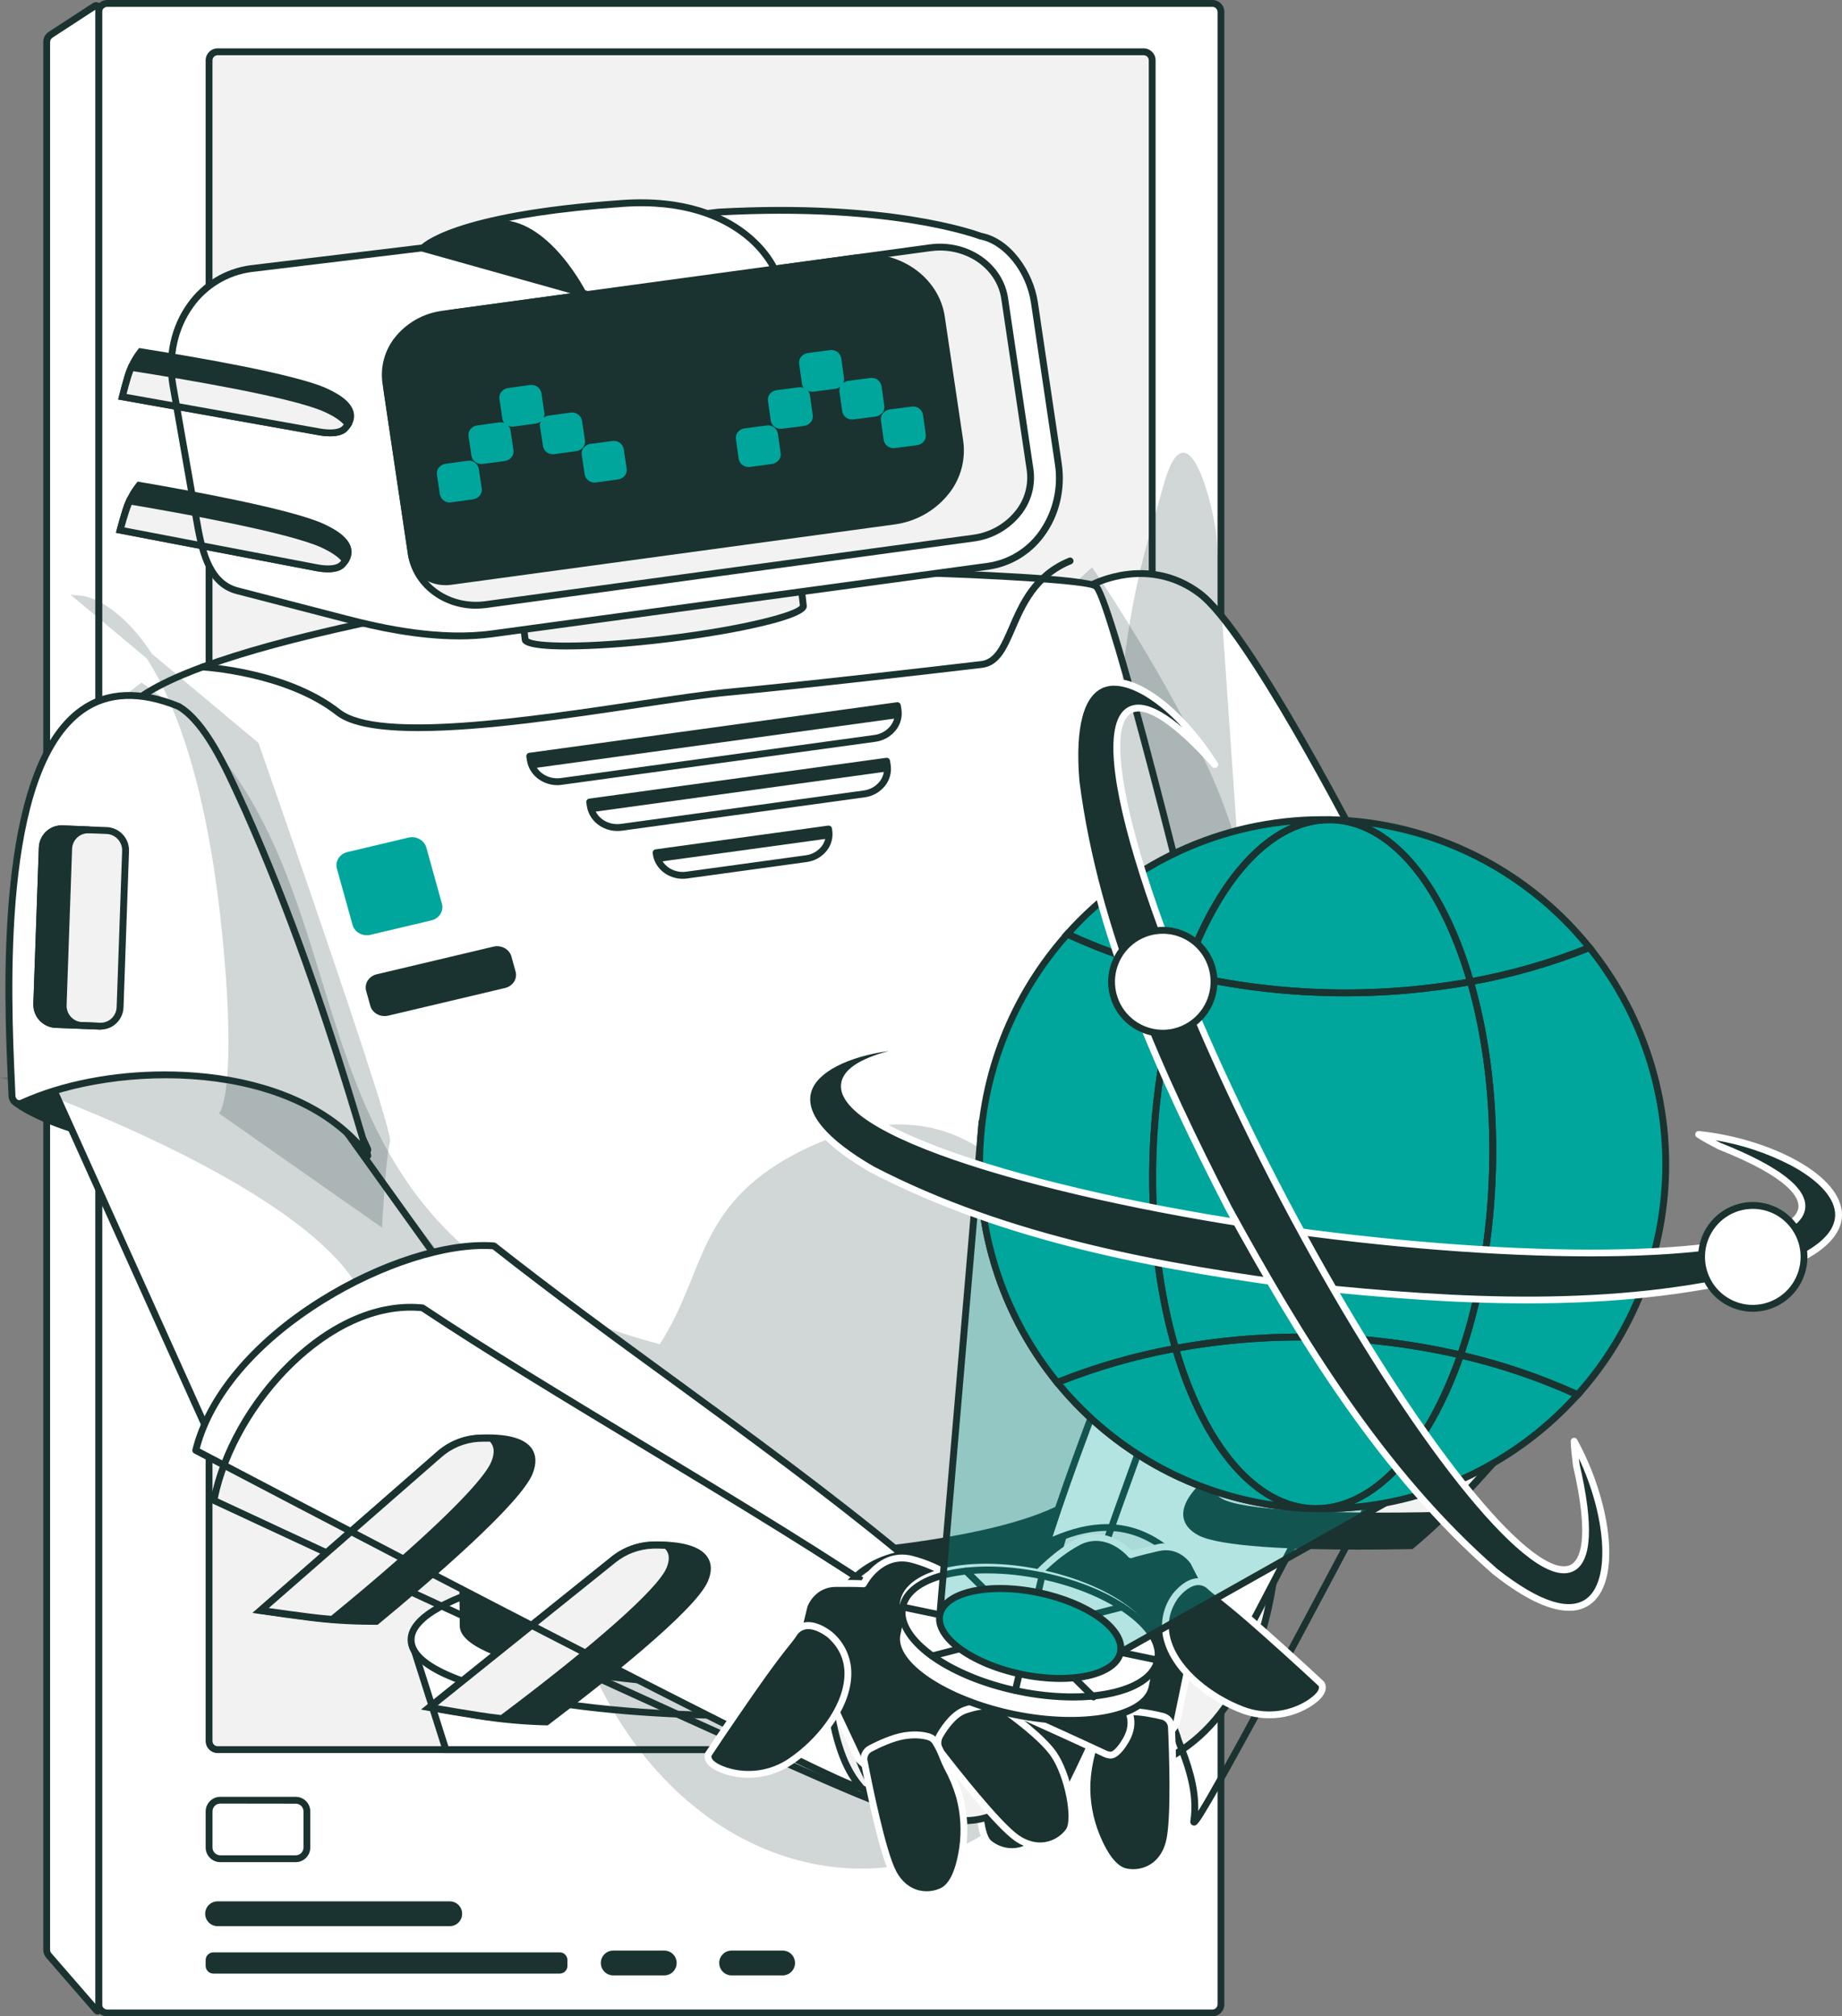
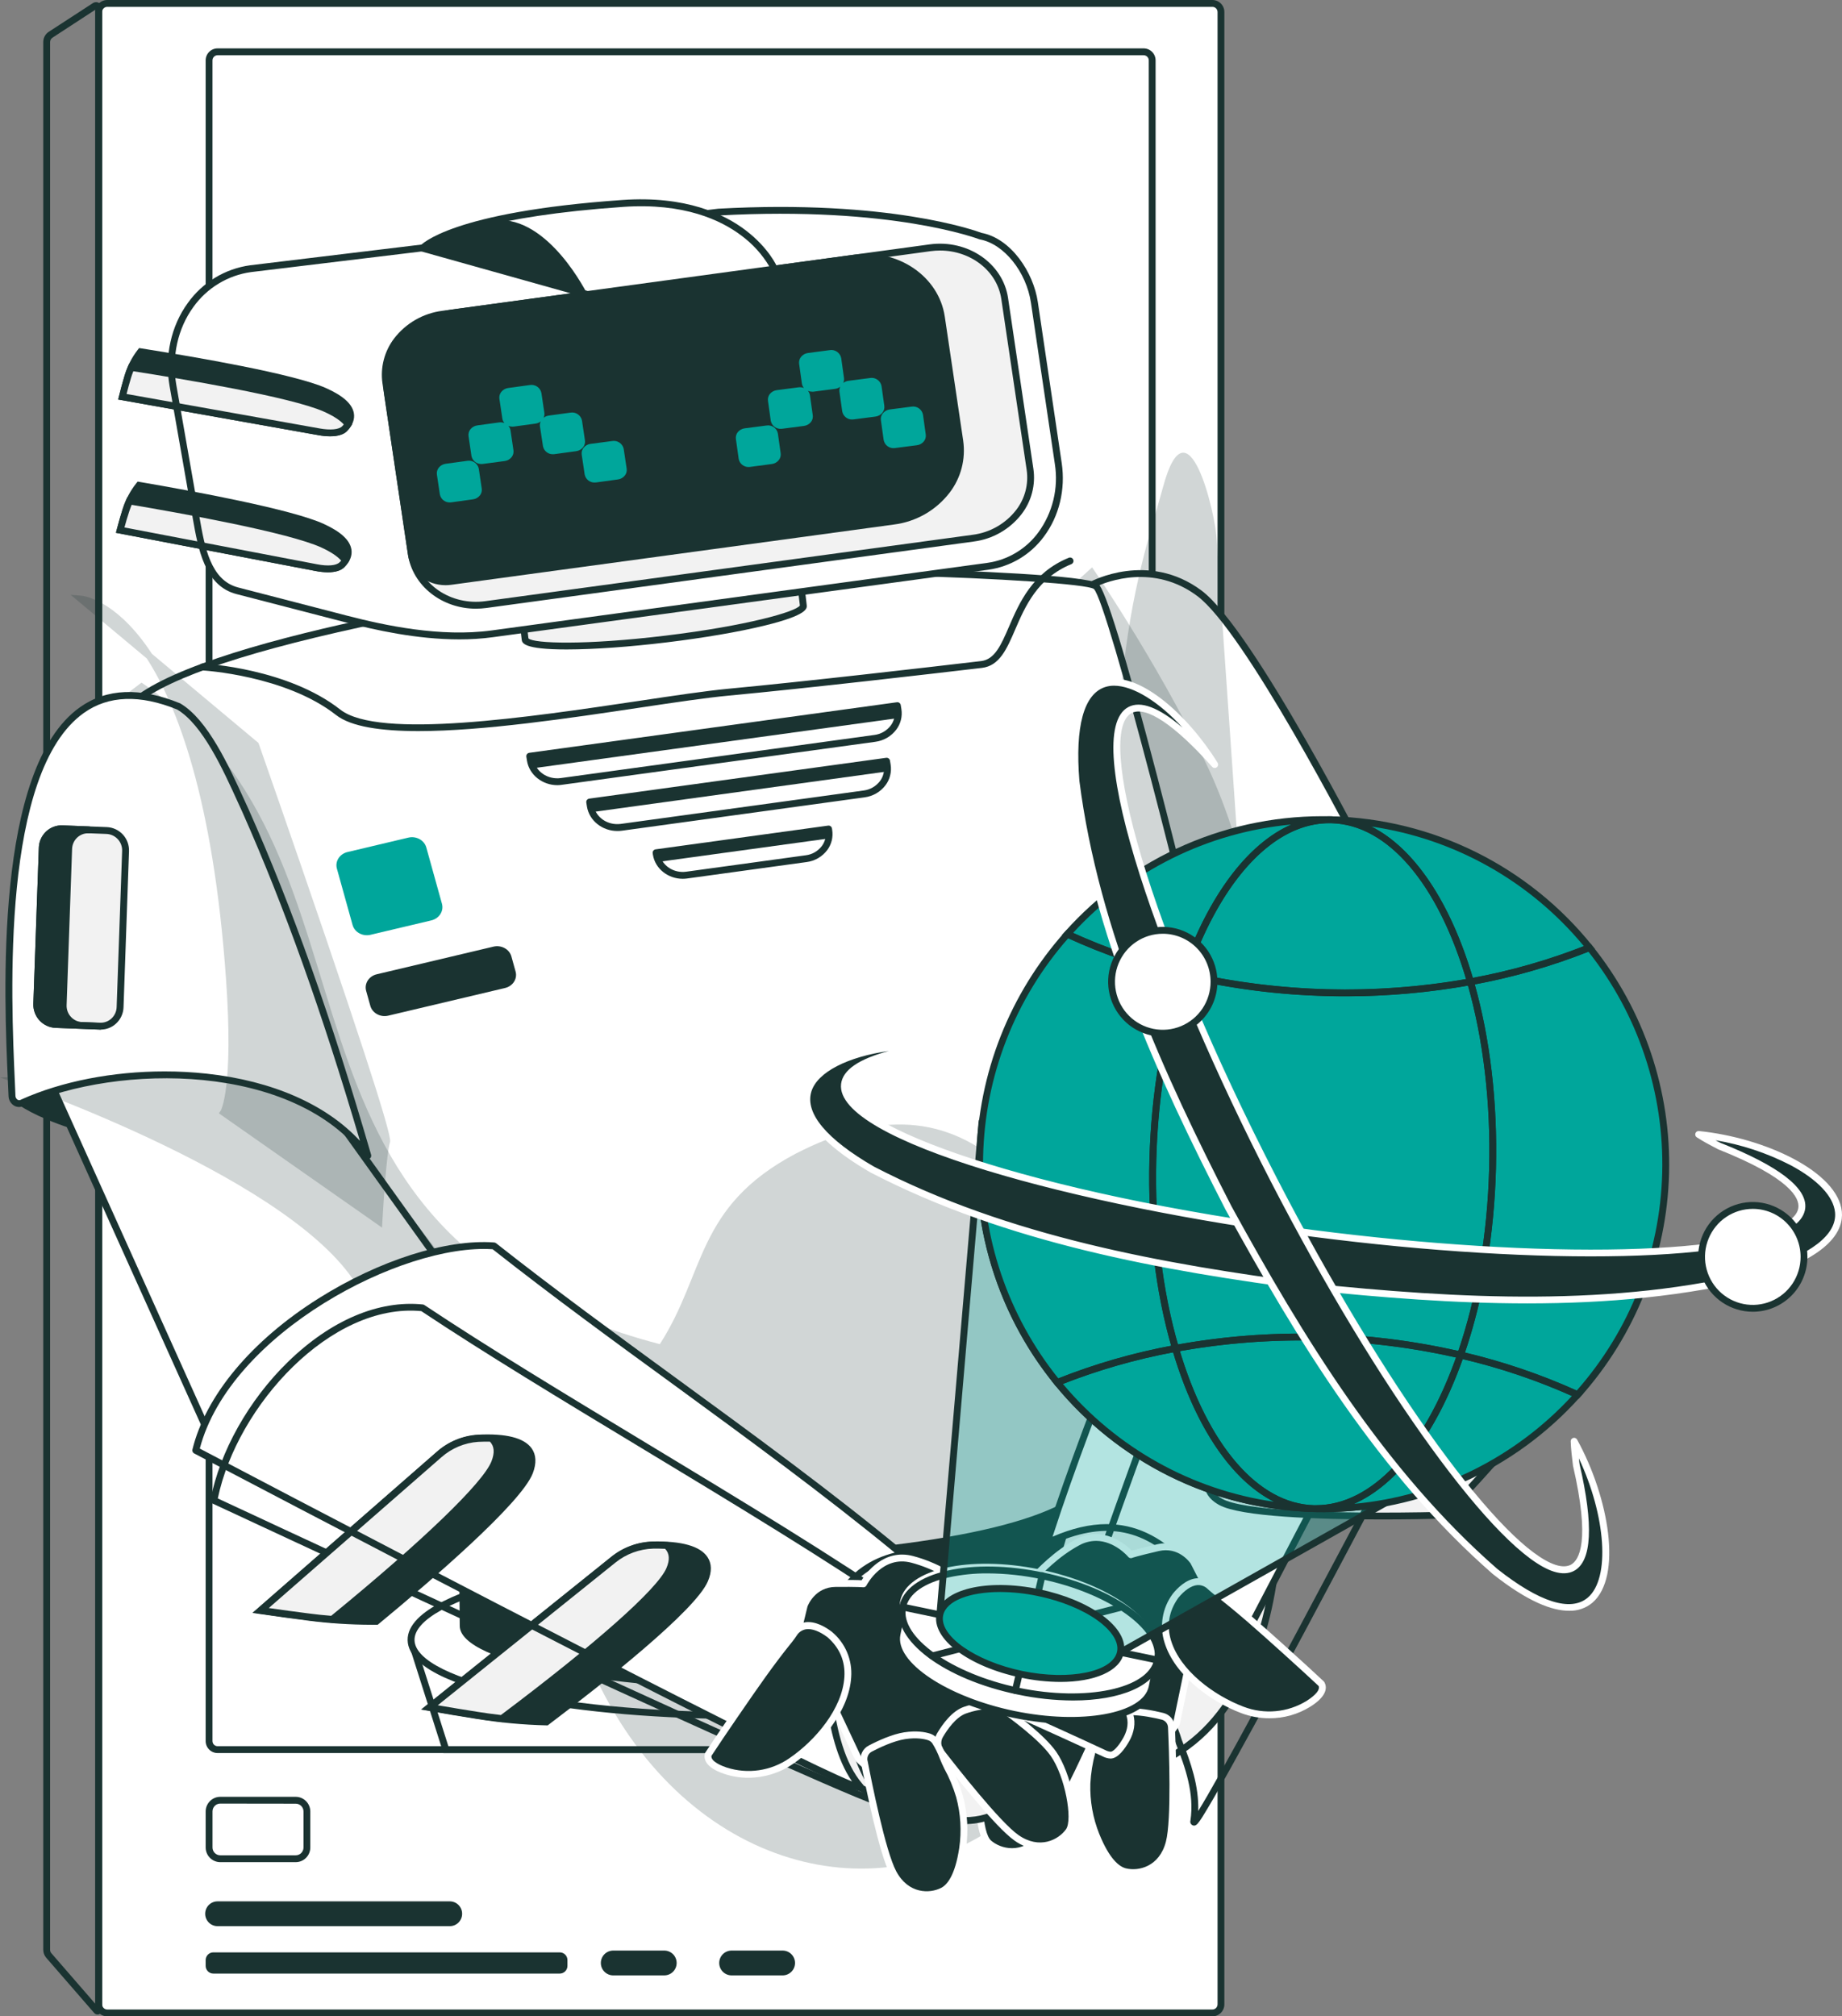
<svg xmlns="http://www.w3.org/2000/svg" width="148" height="162" viewBox="0 0 148 162" fill="none">
  <rect x="0" y="0" width="148" height="162" fill="#808080" stroke="none" />
  <g clip-path="url(#clip0_50_3109)">
    <path d="M97.416 0.276H8.616C8.237 0.276 7.929 0.584 7.929 0.965V161.035C7.929 161.416 8.237 161.724 8.616 161.724H97.416C97.795 161.724 98.102 161.416 98.102 161.035V0.965C98.102 0.584 97.795 0.276 97.416 0.276Z" fill="white" />
    <path d="M97.415 162H8.616C8.361 162 8.117 161.898 7.936 161.717C7.756 161.536 7.655 161.291 7.655 161.035V0.965C7.655 0.709 7.756 0.464 7.936 0.283C8.117 0.102 8.361 0 8.616 0H97.415C97.669 0 97.914 0.102 98.094 0.283C98.274 0.464 98.375 0.709 98.375 0.965V161.035C98.375 161.291 98.274 161.536 98.094 161.717C97.914 161.898 97.669 162 97.415 162ZM8.616 0.551C8.507 0.551 8.402 0.595 8.325 0.673C8.248 0.75 8.204 0.855 8.204 0.965V161.035C8.204 161.145 8.248 161.25 8.325 161.327C8.402 161.405 8.507 161.449 8.616 161.449H97.415C97.524 161.449 97.629 161.405 97.706 161.327C97.783 161.25 97.827 161.145 97.827 161.035V0.965C97.827 0.855 97.783 0.75 97.706 0.673C97.629 0.595 97.524 0.551 97.415 0.551H8.616Z" fill="#1A3331" />
-     <path d="M7.776 161.548L3.922 157.108C3.812 156.983 3.751 156.821 3.751 156.653V3.377C3.751 3.259 3.781 3.144 3.838 3.041C3.895 2.938 3.977 2.851 4.076 2.789L7.61 0.483C7.64 0.463 7.675 0.45 7.711 0.448C7.748 0.446 7.784 0.453 7.816 0.469C7.849 0.486 7.876 0.511 7.897 0.541C7.916 0.572 7.928 0.608 7.929 0.645V161.493C7.929 161.51 7.922 161.528 7.912 161.542C7.902 161.556 7.887 161.566 7.871 161.572C7.855 161.578 7.837 161.579 7.819 161.574C7.802 161.569 7.788 161.56 7.776 161.547V161.548Z" fill="white" />
    <path d="M7.841 161.854C7.788 161.854 7.737 161.843 7.69 161.821C7.643 161.799 7.6 161.768 7.567 161.728L3.713 157.29C3.56 157.114 3.475 156.888 3.475 156.653V3.377C3.475 3.212 3.515 3.05 3.594 2.905C3.673 2.761 3.787 2.638 3.925 2.55L7.46 0.252C7.533 0.204 7.618 0.178 7.706 0.175C7.793 0.171 7.88 0.192 7.957 0.233C8.031 0.273 8.093 0.333 8.137 0.406C8.181 0.478 8.203 0.562 8.204 0.646V161.494C8.204 161.568 8.181 161.639 8.14 161.699C8.099 161.759 8.039 161.805 7.971 161.83C7.929 161.846 7.885 161.854 7.841 161.854ZM7.655 0.784L4.226 3.021C4.165 3.058 4.115 3.111 4.08 3.173C4.045 3.236 4.026 3.306 4.025 3.378V156.654C4.025 156.756 4.062 156.854 4.13 156.93L7.656 160.99V0.784H7.655Z" fill="#1A3331" />
-     <path d="M91.89 4.157H17.483C17.104 4.157 16.797 4.466 16.797 4.846V139.881C16.797 140.261 17.104 140.57 17.483 140.57H91.889C92.268 140.57 92.575 140.261 92.575 139.881V4.846C92.575 4.466 92.268 4.157 91.889 4.157H91.89Z" fill="#F2F2F2" />
    <path d="M91.89 140.845H17.483C17.228 140.845 16.984 140.744 16.804 140.563C16.624 140.382 16.523 140.137 16.523 139.881V4.852C16.523 4.595 16.624 4.35 16.804 4.169C16.984 3.989 17.228 3.887 17.483 3.887H91.889C92.144 3.887 92.388 3.989 92.569 4.169C92.749 4.35 92.849 4.595 92.849 4.852V139.881C92.849 140.137 92.749 140.382 92.569 140.563C92.388 140.744 92.144 140.845 91.889 140.845H91.89ZM17.483 4.438C17.374 4.438 17.27 4.482 17.192 4.559C17.115 4.637 17.072 4.742 17.072 4.852V139.881C17.072 139.991 17.115 140.096 17.192 140.173C17.27 140.251 17.374 140.294 17.483 140.294H91.889C91.999 140.294 92.103 140.251 92.18 140.173C92.257 140.096 92.301 139.991 92.301 139.881V4.852C92.301 4.742 92.257 4.637 92.18 4.559C92.103 4.482 91.999 4.438 91.889 4.438H17.483Z" fill="#1A3331" />
    <path d="M44.975 156.859H17.142C16.8 156.859 16.523 157.137 16.523 157.48V157.942C16.523 158.285 16.8 158.564 17.142 158.564H44.975C45.316 158.564 45.593 158.285 45.593 157.942V157.48C45.593 157.137 45.316 156.859 44.975 156.859H44.975Z" fill="#1A3331" />
    <path d="M53.339 156.715H49.231C48.974 156.725 48.732 156.834 48.554 157.02C48.375 157.205 48.276 157.453 48.276 157.711C48.276 157.97 48.375 158.217 48.554 158.402C48.732 158.588 48.974 158.697 49.231 158.707H53.339C53.472 158.711 53.604 158.69 53.729 158.642C53.854 158.594 53.968 158.521 54.064 158.429C54.16 158.336 54.236 158.224 54.288 158.101C54.34 157.978 54.367 157.845 54.367 157.711C54.367 157.577 54.34 157.444 54.288 157.321C54.236 157.198 54.16 157.086 54.064 156.993C53.968 156.901 53.854 156.828 53.729 156.78C53.604 156.732 53.472 156.711 53.339 156.715Z" fill="#1A3331" />
    <path d="M62.923 156.715H58.816C58.682 156.711 58.55 156.732 58.425 156.78C58.3 156.828 58.186 156.901 58.09 156.993C57.995 157.086 57.918 157.198 57.866 157.321C57.814 157.444 57.787 157.577 57.787 157.711C57.787 157.846 57.814 157.978 57.866 158.101C57.918 158.224 57.995 158.336 58.09 158.429C58.186 158.521 58.3 158.594 58.425 158.642C58.55 158.69 58.682 158.711 58.816 158.707H62.923C63.179 158.697 63.422 158.588 63.6 158.402C63.779 158.217 63.878 157.969 63.878 157.711C63.878 157.454 63.779 157.205 63.6 157.02C63.422 156.834 63.179 156.725 62.923 156.715Z" fill="#1A3331" />
    <path d="M36.102 153.037H17.514C17.118 153.037 16.798 153.359 16.798 153.756C16.798 154.153 17.118 154.476 17.514 154.476H36.102C36.498 154.476 36.818 154.153 36.818 153.756C36.818 153.359 36.498 153.037 36.102 153.037Z" fill="#1A3331" />
    <path d="M36.102 154.752H17.514C17.381 154.757 17.248 154.735 17.124 154.687C16.999 154.639 16.885 154.567 16.789 154.474C16.693 154.381 16.617 154.269 16.565 154.147C16.512 154.023 16.486 153.89 16.486 153.757C16.486 153.623 16.513 153.49 16.565 153.366C16.617 153.244 16.693 153.132 16.789 153.039C16.885 152.946 16.999 152.874 17.124 152.826C17.248 152.778 17.381 152.756 17.514 152.761H36.102C36.236 152.756 36.368 152.778 36.493 152.826C36.618 152.874 36.732 152.946 36.828 153.039C36.924 153.132 37 153.244 37.052 153.366C37.105 153.49 37.131 153.623 37.131 153.757C37.131 153.89 37.105 154.023 37.052 154.147C37 154.269 36.924 154.381 36.828 154.474C36.732 154.567 36.618 154.639 36.493 154.687C36.368 154.735 36.236 154.757 36.102 154.752ZM17.515 153.312C17.455 153.309 17.395 153.318 17.338 153.338C17.281 153.359 17.23 153.392 17.186 153.433C17.142 153.475 17.107 153.525 17.083 153.58C17.059 153.636 17.047 153.696 17.047 153.757C17.047 153.817 17.06 153.877 17.083 153.933C17.107 153.988 17.142 154.038 17.186 154.08C17.23 154.121 17.281 154.154 17.338 154.175C17.395 154.195 17.455 154.204 17.515 154.201H36.103C36.163 154.204 36.223 154.195 36.28 154.175C36.337 154.154 36.389 154.121 36.432 154.08C36.476 154.038 36.511 153.988 36.535 153.933C36.559 153.877 36.571 153.817 36.571 153.757C36.571 153.696 36.559 153.636 36.535 153.58C36.511 153.525 36.476 153.475 36.432 153.433C36.389 153.392 36.337 153.359 36.28 153.338C36.223 153.318 36.163 153.309 36.103 153.312H17.515Z" fill="#1A3331" />
    <path d="M23.759 149.611H17.698C17.387 149.611 17.089 149.486 16.869 149.266C16.649 149.045 16.525 148.746 16.524 148.433V145.54C16.524 145.227 16.648 144.928 16.868 144.707C17.088 144.486 17.386 144.362 17.697 144.362H23.759C24.071 144.362 24.369 144.486 24.588 144.707C24.808 144.928 24.932 145.227 24.932 145.54V148.433C24.932 148.746 24.808 149.045 24.588 149.266C24.368 149.487 24.069 149.611 23.758 149.611H23.759ZM17.698 144.905C17.532 144.905 17.373 144.97 17.256 145.089C17.139 145.206 17.074 145.365 17.074 145.532V148.425C17.073 148.508 17.088 148.591 17.119 148.668C17.15 148.744 17.195 148.815 17.254 148.874C17.312 148.933 17.381 148.98 17.457 149.011C17.534 149.044 17.616 149.06 17.698 149.06H23.761C23.926 149.06 24.085 148.994 24.203 148.877C24.319 148.759 24.386 148.599 24.386 148.433V145.54C24.386 145.374 24.32 145.214 24.203 145.096C24.085 144.979 23.926 144.913 23.761 144.913L17.698 144.905H17.698Z" fill="#1A3331" />
    <path d="M104.385 66.432L110.752 87.853L101.863 101.743C101.863 101.743 91.369 94.596 91.68 94.061C91.992 93.524 92.144 75.129 92.144 75.129L104.385 66.432Z" fill="white" />
    <g opacity="0.2">
      <path d="M98.1 62.038C98.1 62.038 96.013 88.121 108.233 94.182C120.452 100.243 92.329 108.493 91.893 106.84C91.458 105.187 83.093 85.208 82.729 84.402C82.365 83.596 98.1 62.038 98.1 62.038Z" fill="#1A3331" />
    </g>
    <path d="M101.94 102.129L101.708 101.97C101.682 101.952 99.052 100.161 96.495 98.328C94.986 97.249 93.805 96.365 92.97 95.71C91.425 94.486 91.294 94.208 91.431 93.948C91.642 93.204 91.808 82.307 91.868 75.133V74.996L104.538 65.985L111.051 87.893L110.982 87.999L101.94 102.129ZM91.963 94.076C92.424 94.765 97.266 98.272 101.783 101.356L110.453 87.81L104.231 66.878L92.416 75.272C92.416 76.083 92.371 80.233 92.301 84.399C92.172 92.219 92.054 93.713 91.963 94.076Z" fill="#1A3331" />
    <path d="M87.749 46.978C87.749 46.978 92.176 44.538 96.366 47.667C100.556 50.796 110.131 69.696 110.131 69.696C107.617 70.116 105.242 71.144 103.21 72.688C98.061 76.671 92.399 83.383 92.399 83.131C92.39 80.48 91.915 78.908 91.673 69.077C91.443 59.809 87.749 46.978 87.749 46.978Z" fill="white" />
    <g opacity="0.2">
      <path d="M87.749 45.584C87.749 45.584 92.795 52.897 96.791 61.099C100.787 69.299 101.579 78.835 101.579 78.835C101.579 78.835 88.504 89.457 89.635 87.455C90.766 85.453 82.81 50.044 82.81 50.044L87.749 45.584Z" fill="#1A3331" />
    </g>
    <path d="M92.416 83.421C92.377 83.418 92.339 83.409 92.303 83.392L92.129 83.323V83.129C92.129 82.138 92.056 81.284 91.959 80.097C91.798 78.145 91.555 75.196 91.41 69.075C91.174 59.959 87.527 47.184 87.486 47.055L87.424 46.843L87.618 46.737C87.663 46.712 92.248 44.248 96.535 47.444C100.728 50.573 109.991 68.8 110.382 69.568L110.56 69.918L110.163 69.972C107.7 70.392 105.372 71.399 103.375 72.909C99.726 75.733 95.762 79.993 93.858 82.04C92.781 83.199 92.57 83.421 92.416 83.421ZM88.076 47.126C88.564 48.877 91.737 60.542 91.948 69.061C92.098 75.17 92.342 78.11 92.496 80.056C92.575 81.002 92.633 81.74 92.66 82.508C92.874 82.284 93.153 81.984 93.454 81.659C95.375 79.601 99.353 75.321 103.039 72.467C105.007 70.972 107.289 69.951 109.711 69.481C108.401 66.928 99.983 50.711 96.198 47.886C92.694 45.266 88.96 46.719 88.076 47.126Z" fill="#1A3331" />
    <path d="M92.575 131.257V139.881C92.575 140.064 92.503 140.239 92.374 140.369C92.246 140.498 92.071 140.57 91.889 140.57H35.822L33.253 132.486C33.228 132.405 33.222 132.318 33.235 132.233C33.249 132.149 33.282 132.069 33.332 131.999C33.382 131.93 33.447 131.873 33.523 131.834C33.599 131.794 33.682 131.773 33.768 131.771L92.575 131.257Z" fill="white" />
    <path d="M91.89 140.845H35.623L32.992 132.57C32.954 132.447 32.944 132.317 32.965 132.189C32.985 132.062 33.035 131.942 33.111 131.837C33.186 131.733 33.284 131.647 33.398 131.588C33.512 131.529 33.638 131.497 33.767 131.495L92.85 130.979V139.881C92.85 140.137 92.749 140.382 92.569 140.563C92.389 140.744 92.144 140.845 91.89 140.845ZM36.025 140.294H91.889C91.999 140.294 92.103 140.251 92.18 140.174C92.257 140.096 92.301 139.991 92.301 139.881V131.535L33.77 132.047C33.727 132.048 33.686 132.058 33.648 132.078C33.611 132.098 33.578 132.126 33.553 132.161C33.529 132.196 33.512 132.235 33.505 132.278C33.498 132.319 33.501 132.362 33.514 132.403L36.025 140.294Z" fill="#1A3331" />
    <path d="M62.954 137.815C79.407 137.464 92.683 134.191 92.605 130.507C92.526 126.822 79.125 124.12 62.671 124.473C46.217 124.824 32.942 128.096 33.02 131.781C33.098 135.466 46.5 138.167 62.954 137.815Z" fill="white" />
    <path d="M60.068 138.117C53.181 138.117 46.78 137.583 41.799 136.578C37.701 135.752 32.806 134.251 32.752 131.784C32.698 129.316 37.528 127.607 41.587 126.607C47.211 125.221 54.694 124.364 62.672 124.193C70.648 124.022 78.165 124.557 83.838 125.7C87.936 126.527 92.832 128.028 92.884 130.495C92.937 132.962 88.109 134.671 84.05 135.673C78.426 137.058 70.943 137.915 62.966 138.086C61.992 138.108 61.025 138.119 60.067 138.117H60.068ZM65.576 124.713C64.622 124.713 63.659 124.723 62.687 124.744C54.749 124.914 47.304 125.765 41.721 127.141C36.339 128.469 33.271 130.156 33.306 131.773C33.34 133.388 36.477 134.941 41.911 136.044C47.546 137.179 55.021 137.711 62.959 137.54C70.897 137.369 78.335 136.514 83.92 135.144C89.303 133.817 92.371 132.129 92.336 130.513C92.302 128.898 89.166 127.344 83.731 126.242C78.786 125.244 72.422 124.713 65.576 124.713Z" fill="#1A3331" />
    <path d="M36.861 121.746L36.939 130.633C36.966 133.611 49.235 135.917 64.342 135.783C79.449 135.65 88.099 132.529 88.076 129.551L87.428 115.517L36.861 121.746Z" fill="#1A3331" />
    <path d="M89.361 111.924C90.321 108.372 98.096 85.796 97.196 80.951C96.272 75.981 89.262 48.049 88.06 47.104C86.858 46.158 59.063 45.226 49.936 46.476C41.586 47.621 15.435 51.611 10.363 56.78C7.117 60.087 7.61 64.22 7.61 64.22C7.61 64.22 15.921 71.641 16.072 80.88C16.209 89.643 35.746 121.043 35.783 121.113C37.165 123.557 48.742 126.134 63.658 125.146C80.328 124.044 86.706 121.383 87.856 118.902C87.894 118.833 89.4 111.996 89.361 111.924H89.361Z" fill="white" />
    <path d="M44.782 63.082C43.58 63.082 42.524 62.256 42.341 61.117L42.291 60.8C42.285 60.764 42.286 60.726 42.295 60.691C42.304 60.655 42.32 60.621 42.341 60.591C42.363 60.562 42.391 60.537 42.422 60.518C42.454 60.5 42.489 60.488 42.525 60.482L72.065 56.421C72.136 56.411 72.208 56.429 72.266 56.473C72.323 56.516 72.362 56.58 72.373 56.651L72.424 56.969C72.47 57.258 72.458 57.554 72.387 57.838C72.316 58.122 72.189 58.389 72.012 58.622C71.811 58.888 71.559 59.111 71.272 59.278C70.984 59.446 70.666 59.553 70.336 59.597L45.142 63.053C45.023 63.071 44.903 63.081 44.782 63.082ZM42.877 60.99V61.03C43.031 61.994 44.014 62.656 45.062 62.512L70.259 59.048C70.516 59.016 70.764 58.932 70.989 58.802C71.213 58.672 71.41 58.499 71.567 58.292C71.7 58.116 71.795 57.917 71.848 57.704C71.901 57.491 71.91 57.269 71.876 57.052L71.868 57L42.877 60.99Z" fill="#1A3331" />
    <path d="M49.599 66.764C48.397 66.764 47.341 65.938 47.159 64.799L47.108 64.481C47.102 64.445 47.103 64.407 47.112 64.372C47.121 64.336 47.136 64.302 47.158 64.273C47.18 64.244 47.207 64.219 47.238 64.2C47.27 64.181 47.305 64.169 47.341 64.164L71.201 60.885C71.272 60.875 71.344 60.893 71.402 60.937C71.46 60.98 71.499 61.044 71.509 61.115L71.56 61.433C71.606 61.723 71.593 62.018 71.522 62.301C71.452 62.586 71.325 62.853 71.149 63.086C70.948 63.352 70.696 63.575 70.408 63.742C70.121 63.908 69.803 64.017 69.473 64.06L49.965 66.742C49.844 66.758 49.722 66.765 49.599 66.764ZM47.694 64.671L47.702 64.711C47.855 65.675 48.834 66.337 49.886 66.194L69.394 63.511C69.651 63.478 69.899 63.395 70.124 63.265C70.349 63.135 70.546 62.962 70.704 62.754C70.836 62.58 70.931 62.379 70.984 62.166C71.037 61.953 71.047 61.731 71.013 61.514L71.004 61.462L47.694 64.671Z" fill="#1A3331" />
    <path d="M54.856 70.605C53.676 70.605 52.639 69.797 52.461 68.676L52.442 68.554C52.436 68.518 52.438 68.481 52.446 68.445C52.455 68.41 52.471 68.376 52.492 68.347C52.514 68.318 52.542 68.293 52.573 68.275C52.604 68.256 52.639 68.243 52.675 68.239L66.537 66.332C66.608 66.321 66.68 66.34 66.738 66.383C66.796 66.426 66.834 66.49 66.846 66.562L66.864 66.682C66.909 66.966 66.896 67.256 66.828 67.534C66.758 67.812 66.634 68.074 66.463 68.303C66.265 68.564 66.017 68.783 65.734 68.947C65.452 69.111 65.14 69.218 64.816 69.259L55.205 70.581C55.089 70.597 54.973 70.605 54.856 70.605ZM53.037 68.744C53.261 69.598 54.167 70.168 55.137 70.035L64.754 68.714C65.005 68.682 65.247 68.6 65.466 68.474C65.685 68.347 65.877 68.177 66.031 67.975C66.259 67.671 66.372 67.296 66.35 66.916L53.037 68.744Z" fill="#1A3331" />
    <path d="M34.658 73.947L29.77 75.105C29.136 75.254 28.491 74.9 28.328 74.315L27.069 69.788C26.906 69.203 27.287 68.607 27.92 68.456L32.81 67.297C33.444 67.148 34.089 67.502 34.252 68.087L35.511 72.615C35.669 73.2 35.29 73.797 34.658 73.947H34.658Z" fill="#00A69B" />
    <path d="M40.576 79.38L31.195 81.601C30.563 81.751 29.917 81.397 29.754 80.811L29.419 79.609C29.257 79.023 29.637 78.427 30.271 78.276L39.648 76.055C40.282 75.906 40.927 76.259 41.09 76.845L41.424 78.048C41.592 78.633 41.211 79.229 40.577 79.38H40.576Z" fill="#1A3331" />
    <path d="M33.621 58.738C30.611 58.738 28.203 58.388 27.003 57.447C22.929 54.252 16.323 53.865 16.257 53.865C16.185 53.861 16.116 53.828 16.068 53.774C16.019 53.72 15.994 53.648 15.998 53.575C16.002 53.501 16.034 53.433 16.088 53.384C16.143 53.335 16.214 53.309 16.286 53.313C16.561 53.329 23.13 53.708 27.341 57.011C30.427 59.43 42.529 57.624 51.367 56.308C54.224 55.88 56.692 55.512 58.447 55.343C64.809 54.745 74.747 53.592 78.725 53.124L78.83 53.113C79.927 52.983 80.433 51.823 81.066 50.357C81.9 48.428 82.937 46.015 85.874 44.812C85.941 44.785 86.017 44.785 86.085 44.814C86.152 44.842 86.205 44.896 86.232 44.964C86.26 45.031 86.26 45.107 86.231 45.175C86.203 45.242 86.149 45.296 86.082 45.324C83.353 46.441 82.364 48.733 81.569 50.576C80.894 52.142 80.311 53.494 78.893 53.661L78.788 53.673C74.81 54.142 64.865 55.295 58.5 55.893C56.758 56.057 54.298 56.423 51.447 56.848C45.792 57.697 38.813 58.738 33.621 58.738Z" fill="#1A3331" />
    <path d="M42.883 61.717L72.132 57.697C72.182 57.47 72.189 57.237 72.153 57.007L72.102 56.69L42.561 60.75L42.612 61.068C42.655 61.334 42.753 61.588 42.901 61.814L42.883 61.717Z" fill="#1A3331" />
    <path d="M47.795 65.541L47.744 65.223L71.292 61.98C71.311 61.81 71.308 61.639 71.282 61.471L71.231 61.152L47.378 64.432L47.429 64.75C47.482 65.072 47.616 65.377 47.817 65.635C47.81 65.606 47.801 65.573 47.795 65.541Z" fill="#1A3331" />
    <path d="M66.587 67.364C66.628 67.154 66.632 66.938 66.598 66.727L66.578 66.604L52.713 68.511L52.733 68.633C52.768 68.846 52.838 69.052 52.942 69.24L66.587 67.364Z" fill="#1A3331" />
    <g opacity="0.2">
      <path d="M90.842 114.121C93.88 102.868 100.815 88.819 100.834 88.435C100.872 87.806 97.875 45.594 97.774 43.441C97.674 41.288 95.438 31.766 93.452 39.108C91.482 46.387 87.149 56.45 91.583 92.844C91.686 93.671 90.731 106.61 90.168 107.225C84.018 96.543 78.095 85.369 63.909 92.7C55.903 96.951 56.702 102.275 53.015 107.994C18.718 98.998 32.719 69.306 11.37 54.843L6.447 58.578L23.139 108.422C23.139 108.422 32.376 111.4 43.828 115.045C44.044 161.446 95.536 162.511 90.841 114.121H90.842Z" fill="#1A3331" />
    </g>
    <path d="M57.209 125.637C52.681 125.637 48.354 125.316 44.611 124.687C39.618 123.851 36.317 122.597 35.556 121.243L35.522 121.186C33.511 117.951 15.938 89.261 15.8 80.891C15.654 71.881 7.513 64.506 7.432 64.431C7.382 64.387 7.35 64.326 7.342 64.259C7.321 64.084 6.871 59.95 10.171 56.586C15.365 51.297 41.895 47.302 49.903 46.204C53.933 45.652 62.187 45.458 71.978 45.691C77.62 45.829 87.392 46.226 88.23 46.887C88.816 47.347 90.425 52.583 92.998 62.447C94.947 69.905 96.994 78.355 97.466 80.899C98.195 84.829 93.466 99.766 90.926 107.792C90.308 109.742 89.828 111.281 89.626 111.997C89.595 112.284 89.433 113.06 88.908 115.474C88.681 116.511 88.151 118.93 88.111 119.022C86.63 122.206 77.958 124.479 63.68 125.424C61.504 125.568 59.331 125.637 57.209 125.637ZM7.876 64.095C9.413 65.564 10.799 67.185 12.012 68.932C13.947 71.71 16.265 76.038 16.349 80.882C16.486 89.107 33.985 117.67 35.979 120.906L36.025 120.98C37.296 123.228 48.687 125.865 63.642 124.874C71.325 124.365 77.335 123.495 81.501 122.279C85.754 121.039 87.171 119.711 87.602 118.807C87.716 118.367 89.033 112.354 89.086 111.928C89.086 111.902 89.089 111.877 89.096 111.853C89.294 111.126 89.782 109.58 90.402 107.626C92.748 100.214 97.631 84.793 96.925 81.002C95.89 75.43 88.999 48.346 87.888 47.318C86.776 46.548 59.688 45.417 49.976 46.75C46.507 47.226 37.514 48.541 28.986 50.388C18.898 52.582 12.701 54.797 10.566 56.973C7.724 59.865 7.832 63.458 7.876 64.095H7.876Z" fill="#1A3331" />
    <path d="M64.084 44.816C64.172 45.555 59.24 46.759 53.067 47.505C46.895 48.252 41.817 48.26 41.73 47.521C41.642 46.783 46.572 45.578 52.747 44.83C58.92 44.081 63.995 44.078 64.084 44.816Z" fill="#F2F2F2" />
    <path d="M45.071 48.346C41.552 48.346 41.489 47.812 41.458 47.554C41.426 47.296 41.362 46.757 44.826 45.912C46.916 45.4 49.718 44.919 52.714 44.557C55.711 44.195 58.545 43.994 60.696 43.99H60.742C64.261 43.99 64.326 44.525 64.356 44.783C64.388 45.041 64.452 45.58 60.988 46.425C58.898 46.937 56.096 47.418 53.101 47.78C50.106 48.142 47.27 48.343 45.118 48.346H45.071ZM42.033 47.485C42.609 47.872 46.687 48 53.035 47.233C59.383 46.465 63.313 45.366 63.781 44.852C63.205 44.464 59.127 44.335 52.78 45.104C46.434 45.873 42.501 46.971 42.033 47.485Z" fill="#1A3331" />
    <path d="M64.084 44.816L64.543 48.65C64.633 49.388 59.699 50.592 53.527 51.339C47.355 52.086 42.278 52.092 42.189 51.354L41.73 47.521C41.817 48.259 46.894 48.254 53.067 47.505C59.24 46.757 64.172 45.554 64.084 44.816Z" fill="#F2F2F2" />
    <path d="M45.532 52.179C42.012 52.179 41.949 51.645 41.917 51.387L41.459 47.561V47.554L42.008 47.488C42.006 47.472 42.001 47.457 41.993 47.445C42.344 47.858 46.482 48.026 53.041 47.233C59.6 46.439 63.578 45.293 63.822 44.803C63.819 44.817 63.819 44.834 63.822 44.849L64.371 44.783L64.817 48.615C64.847 48.873 64.912 49.411 61.449 50.257C59.357 50.769 56.556 51.249 53.561 51.611C50.566 51.974 47.73 52.175 45.577 52.178L45.532 52.179ZM42.459 51.29C42.883 51.704 47.003 51.851 53.494 51.066C59.987 50.281 63.951 49.148 64.269 48.65L63.883 45.446C63.438 45.709 62.592 46.034 60.988 46.425C58.897 46.937 56.096 47.417 53.101 47.78C50.106 48.142 47.27 48.343 45.118 48.346H45.071C43.451 48.346 42.564 48.233 42.074 48.086L42.459 51.29Z" fill="#1A3331" />
    <path d="M78.779 18.971C78.779 18.971 71.938 16.254 57.729 17.042L20.123 21.589C15.893 22.166 13.087 26.384 13.889 30.959L15.757 41.618C16.204 44.171 16.718 46.853 19.061 47.465L27.799 49.729C31.203 50.609 35.512 51.472 39.569 50.919L79.366 45.494C83.092 44.986 85.627 41.293 85.027 37.247L83.106 24.295C82.742 21.851 80.93 19.367 78.779 18.971Z" fill="white" />
    <path d="M28.43 33.183C28.292 32.443 27.557 31.788 26.188 31.178C23.628 30.042 15.782 28.691 11.334 27.988L11.176 27.963L11.077 28.09C10.588 28.718 10.223 29.436 10.002 30.202C9.838 30.753 9.691 31.304 9.565 31.815L9.495 32.1L25.59 34.967C25.898 35.024 26.21 35.055 26.522 35.058C27.14 35.058 27.608 34.92 27.883 34.635C28.333 34.172 28.522 33.67 28.429 33.183H28.43Z" fill="#1A3331" />
    <path d="M26.128 32.813C23.734 31.751 16.325 30.416 10.544 29.518C10.438 29.765 10.346 30.017 10.27 30.274C10.113 30.801 9.966 31.334 9.836 31.874L25.643 34.691C26.629 34.867 27.361 34.773 27.692 34.437C27.796 34.33 27.888 34.213 27.966 34.087C27.675 33.684 27.115 33.253 26.127 32.813H26.128Z" fill="#F2F2F2" />
    <path d="M26.523 35.052C26.21 35.049 25.898 35.019 25.591 34.962L9.496 32.094L9.566 31.809C9.691 31.292 9.841 30.75 10.003 30.196C10.085 29.928 10.181 29.666 10.294 29.409L10.377 29.213L10.587 29.246C14.37 29.833 23.469 31.331 26.238 32.561C27.198 32.987 27.835 33.434 28.19 33.925L28.3 34.077L28.2 34.235C28.11 34.377 28.004 34.509 27.884 34.629C27.61 34.908 27.141 35.051 26.524 35.051L26.523 35.052ZM10.17 31.653L25.687 34.423C26.557 34.578 27.232 34.512 27.494 34.246C27.539 34.2 27.583 34.152 27.622 34.102C27.303 33.749 26.764 33.403 26.016 33.069C23.356 31.888 14.594 30.433 10.714 29.827C10.64 30.012 10.577 30.187 10.528 30.357C10.395 30.797 10.274 31.233 10.169 31.653H10.17Z" fill="#1A3331" />
    <path d="M28.231 44.126C28.101 43.384 27.378 42.72 26.019 42.096C23.477 40.926 15.655 39.478 11.218 38.719L11.06 38.692L10.959 38.817C10.461 39.44 10.086 40.151 9.855 40.916C9.682 41.467 9.527 42.008 9.392 42.524L9.32 42.808L25.371 45.878C25.693 45.943 26.021 45.977 26.349 45.98C26.942 45.98 27.396 45.842 27.666 45.575C28.125 45.123 28.318 44.619 28.232 44.127L28.231 44.126Z" fill="#1A3331" />
    <path d="M25.929 43.736C23.553 42.643 16.166 41.214 10.401 40.246C10.289 40.49 10.192 40.741 10.111 40.998C9.947 41.521 9.792 42.053 9.653 42.592L25.413 45.607C26.396 45.794 27.13 45.71 27.471 45.378C27.577 45.273 27.672 45.157 27.755 45.032C27.471 44.626 26.915 44.186 25.929 43.736Z" fill="#F2F2F2" />
    <path d="M26.341 45.979C26.012 45.976 25.685 45.941 25.363 45.877L9.311 42.807L9.384 42.523C9.521 42.007 9.673 41.465 9.846 40.915C9.93 40.648 10.032 40.386 10.148 40.131L10.235 39.938L10.443 39.973C14.217 40.608 23.291 42.22 26.04 43.485C26.992 43.923 27.622 44.378 27.971 44.874L28.078 45.027L27.975 45.182C27.882 45.324 27.775 45.456 27.654 45.574C27.392 45.843 26.938 45.979 26.339 45.979H26.341ZM9.998 42.377L25.47 45.335C26.336 45.502 27.013 45.444 27.279 45.181C27.327 45.138 27.373 45.092 27.416 45.043C27.103 44.687 26.569 44.334 25.828 43.992C23.186 42.777 14.448 41.212 10.579 40.559C10.503 40.742 10.442 40.916 10.384 41.087C10.239 41.522 10.113 41.957 9.999 42.378L9.998 42.377Z" fill="#1A3331" />
    <path d="M36.904 51.37C33.504 51.37 30.152 50.624 27.736 49.993L18.997 47.729C16.439 47.068 15.915 44.071 15.492 41.666L13.624 31.008C13.212 28.625 13.74 26.197 15.088 24.345C15.673 23.524 16.42 22.833 17.28 22.312C18.14 21.791 19.098 21.451 20.094 21.314L57.711 16.767H57.719C71.385 16.012 78.374 18.527 78.859 18.709C81.243 19.162 83.031 21.878 83.386 24.261L85.307 37.213C85.62 39.324 85.102 41.471 83.882 43.101C83.352 43.823 82.683 44.432 81.916 44.891C81.148 45.35 80.297 45.65 79.412 45.774L39.607 51.194C38.711 51.314 37.809 51.373 36.905 51.37H36.904ZM57.757 17.314L20.166 21.861C19.245 21.989 18.36 22.303 17.563 22.787C16.767 23.269 16.076 23.91 15.534 24.669C14.275 26.403 13.777 28.678 14.163 30.911L16.031 41.572C16.443 43.94 16.918 46.625 19.133 47.198L27.872 49.462C30.89 50.242 35.372 51.215 39.533 50.647L79.331 45.222C80.143 45.108 80.925 44.833 81.63 44.41C82.335 43.988 82.949 43.428 83.435 42.764C84.003 41.983 84.412 41.098 84.638 40.158C84.865 39.218 84.905 38.242 84.756 37.287L82.836 24.335C82.465 21.831 80.661 19.592 78.731 19.237L78.679 19.222C78.608 19.201 71.715 16.544 57.756 17.313L57.757 17.314Z" fill="#1A3331" />
    <path d="M78.198 43.241L39.031 48.573C36.117 48.971 33.437 47.146 33.044 44.498L31.004 30.759C30.612 28.11 32.651 25.643 35.57 25.247L74.734 19.909C77.649 19.512 80.329 21.337 80.722 23.985L82.759 37.724C83.154 40.369 81.11 42.838 78.198 43.24V43.241Z" fill="#F2F2F2" />
    <path d="M38.239 48.904C35.516 48.904 33.15 47.075 32.774 44.539L30.731 30.801C30.639 30.166 30.675 29.52 30.837 28.9C30.998 28.28 31.281 27.699 31.67 27.189C32.137 26.583 32.719 26.075 33.381 25.695C34.044 25.314 34.775 25.069 35.532 24.972L74.7 19.634C77.756 19.221 80.581 21.15 80.995 23.942L83.032 37.681C83.123 38.316 83.087 38.962 82.926 39.582C82.765 40.202 82.481 40.783 82.092 41.292C81.625 41.899 81.044 42.407 80.382 42.787C79.72 43.167 78.989 43.413 78.232 43.508L39.069 48.848C38.794 48.884 38.516 48.903 38.238 48.904H38.239ZM75.531 20.129C75.278 20.129 75.025 20.146 74.773 20.18L35.61 25.518C34.924 25.604 34.263 25.826 33.664 26.169C33.065 26.512 32.538 26.971 32.115 27.519C31.771 27.97 31.519 28.485 31.375 29.034C31.232 29.583 31.198 30.156 31.279 30.718L33.316 44.457C33.687 46.952 36.234 48.676 38.997 48.299L78.161 42.965C78.846 42.878 79.507 42.657 80.106 42.313C80.706 41.97 81.232 41.511 81.655 40.963C82 40.513 82.251 39.998 82.395 39.449C82.539 38.9 82.572 38.328 82.492 37.765L80.453 24.026C80.12 21.759 77.988 20.129 75.532 20.129H75.531Z" fill="#1A3331" />
    <path d="M77.39 35.403L75.91 25.435C75.432 22.211 72.167 19.979 68.64 20.462L36.4 24.856C35.526 24.967 34.681 25.25 33.915 25.691C33.15 26.13 32.478 26.717 31.939 27.418C31.489 28.004 31.162 28.675 30.976 29.391C30.789 30.107 30.747 30.853 30.852 31.585L32.787 44.603C32.994 46.006 34.296 47.016 35.797 47.016C35.95 47.016 36.102 47.006 36.252 46.985L71.841 42.14C72.716 42.029 73.56 41.745 74.326 41.306C75.092 40.867 75.763 40.279 76.303 39.578C76.752 38.99 77.079 38.318 77.266 37.602C77.452 36.884 77.494 36.137 77.389 35.404L77.39 35.403Z" fill="#1A3331" />
    <path d="M33.967 19.956L47.203 23.668L62.226 21.61C62.226 21.61 59.702 15.673 50.046 16.345C36.218 17.309 33.967 19.956 33.967 19.956Z" fill="white" />
    <path d="M47.183 23.94L47.128 23.925L33.474 20.093L33.748 19.764C33.843 19.652 36.233 17.024 50.017 16.066C55.094 15.713 58.198 17.197 59.913 18.503C61.788 19.93 62.443 21.435 62.469 21.498L62.606 21.83L47.183 23.94ZM34.562 19.829L47.227 23.38L61.807 21.393C61.23 20.43 60.469 19.592 59.568 18.927C57.93 17.686 54.953 16.282 50.069 16.622C39.3 17.371 35.626 19.129 34.559 19.829H34.562V19.829Z" fill="#1A3331" />
    <path d="M33.967 19.956C33.967 19.956 35.57 18.027 39.839 17.691C44.109 17.355 47.203 23.661 47.203 23.661L33.967 19.956Z" fill="#1A3331" />
    <path d="M38.471 37.666C38.431 37.459 38.311 37.276 38.137 37.156C37.964 37.036 37.751 36.989 37.543 37.024L35.806 37.262C35.582 37.292 35.379 37.41 35.241 37.589C35.183 37.666 35.142 37.754 35.118 37.847C35.093 37.94 35.09 38.037 35.104 38.132L35.341 39.716C35.377 39.903 35.477 40.072 35.624 40.191C35.773 40.31 35.958 40.372 36.148 40.366C36.188 40.366 36.229 40.363 36.269 40.358L38.001 40.118C38.113 40.104 38.219 40.068 38.317 40.011C38.414 39.955 38.499 39.88 38.568 39.791C38.626 39.715 38.667 39.627 38.691 39.534C38.715 39.44 38.719 39.343 38.705 39.248L38.471 37.665V37.666Z" fill="#00A69B" />
    <path d="M50.115 36.076C50.074 35.868 49.954 35.685 49.78 35.565C49.607 35.446 49.394 35.398 49.186 35.434L47.444 35.663C47.333 35.677 47.225 35.713 47.128 35.769C47.031 35.825 46.946 35.9 46.877 35.989C46.82 36.066 46.778 36.154 46.753 36.247C46.73 36.34 46.725 36.437 46.74 36.532L46.976 38.116C47.011 38.303 47.111 38.472 47.259 38.592C47.408 38.711 47.593 38.773 47.783 38.767C47.824 38.767 47.864 38.764 47.905 38.759L49.647 38.521C49.759 38.507 49.865 38.471 49.963 38.414C50.06 38.358 50.145 38.284 50.214 38.194C50.272 38.118 50.314 38.03 50.337 37.937C50.361 37.843 50.365 37.746 50.351 37.651L50.115 36.078V36.076Z" fill="#00A69B" />
    <path d="M46.861 35.921C46.919 35.844 46.96 35.756 46.984 35.662C47.008 35.569 47.012 35.472 46.998 35.377L46.762 33.794C46.721 33.586 46.601 33.403 46.427 33.283C46.254 33.163 46.041 33.116 45.833 33.152L44.091 33.39C43.941 33.411 43.8 33.47 43.679 33.562C43.736 33.437 43.757 33.297 43.737 33.161L43.501 31.577C43.46 31.37 43.34 31.187 43.166 31.067C42.993 30.947 42.78 30.9 42.572 30.935L40.83 31.173C40.719 31.187 40.611 31.224 40.514 31.281C40.417 31.337 40.331 31.412 40.263 31.502C40.206 31.578 40.163 31.666 40.14 31.759C40.116 31.852 40.111 31.949 40.126 32.045L40.362 33.629C40.383 33.762 40.441 33.889 40.529 33.991C40.391 33.937 40.241 33.919 40.093 33.939L38.35 34.178C38.125 34.208 37.922 34.325 37.784 34.505C37.727 34.582 37.685 34.669 37.661 34.763C37.638 34.856 37.633 34.953 37.647 35.048L37.88 36.628C37.915 36.815 38.016 36.984 38.163 37.103C38.312 37.223 38.497 37.285 38.687 37.28C38.727 37.28 38.768 37.276 38.807 37.272L40.552 37.041C40.776 37.012 40.978 36.894 41.116 36.715C41.174 36.638 41.216 36.55 41.24 36.457C41.263 36.364 41.268 36.267 41.254 36.172L41.019 34.581C40.999 34.447 40.94 34.321 40.852 34.218C40.953 34.258 41.059 34.279 41.167 34.279C41.208 34.279 41.249 34.276 41.289 34.271L43.032 34.033C43.182 34.012 43.324 33.953 43.443 33.86C43.386 33.986 43.365 34.125 43.385 34.261L43.626 35.844C43.661 36.031 43.761 36.2 43.91 36.319C44.058 36.438 44.243 36.5 44.433 36.494C44.473 36.494 44.514 36.491 44.554 36.486L46.297 36.248C46.52 36.218 46.723 36.101 46.861 35.922V35.921Z" fill="#00A69B" />
    <path d="M62.502 34.836C62.464 34.629 62.346 34.444 62.174 34.323C62.001 34.201 61.788 34.153 61.581 34.187L59.836 34.413C59.724 34.427 59.616 34.462 59.519 34.518C59.422 34.573 59.336 34.647 59.266 34.736C59.209 34.813 59.167 34.9 59.144 34.993C59.12 35.086 59.115 35.182 59.129 35.277L59.351 36.863C59.385 37.052 59.485 37.223 59.634 37.343C59.782 37.464 59.969 37.527 60.159 37.52C60.197 37.52 60.236 37.517 60.273 37.512L62.01 37.281C62.122 37.267 62.229 37.232 62.327 37.176C62.424 37.121 62.51 37.047 62.58 36.958C62.638 36.882 62.681 36.795 62.706 36.702C62.731 36.609 62.737 36.511 62.724 36.417L62.502 34.836Z" fill="#00A69B" />
    <path d="M74.382 34.908L74.16 33.32C74.121 33.112 74.003 32.927 73.83 32.806C73.658 32.684 73.444 32.636 73.237 32.671L71.492 32.897C71.382 32.91 71.273 32.946 71.176 33.001C71.078 33.057 70.992 33.131 70.923 33.22C70.865 33.296 70.821 33.383 70.796 33.476C70.771 33.569 70.765 33.666 70.778 33.762L71 35.348C71.034 35.536 71.134 35.706 71.282 35.827C71.431 35.948 71.617 36.011 71.808 36.005C71.847 36.005 71.885 36.002 71.924 35.996L73.671 35.771C73.782 35.758 73.89 35.723 73.987 35.667C74.086 35.612 74.172 35.538 74.24 35.449C74.299 35.373 74.341 35.285 74.366 35.192C74.39 35.099 74.395 35.002 74.382 34.907V34.908Z" fill="#00A69B" />
    <path d="M70.906 33.148C70.965 33.072 71.009 32.985 71.034 32.892C71.059 32.798 71.065 32.701 71.052 32.606L70.829 31.02C70.79 30.812 70.673 30.628 70.5 30.506C70.328 30.385 70.115 30.336 69.907 30.371L68.163 30.597C68.013 30.617 67.871 30.674 67.751 30.765C67.81 30.641 67.831 30.502 67.812 30.366L67.59 28.782C67.552 28.573 67.434 28.389 67.261 28.267C67.089 28.146 66.876 28.096 66.669 28.131L64.922 28.361C64.697 28.389 64.492 28.505 64.353 28.684C64.294 28.76 64.251 28.847 64.226 28.94C64.201 29.033 64.194 29.13 64.207 29.225L64.429 30.811C64.449 30.945 64.505 31.072 64.594 31.174C64.456 31.119 64.305 31.101 64.158 31.119L62.413 31.346C62.188 31.374 61.984 31.49 61.843 31.668C61.786 31.745 61.744 31.833 61.72 31.926C61.697 32.019 61.692 32.116 61.706 32.211L61.928 33.795C61.962 33.984 62.062 34.154 62.21 34.276C62.358 34.396 62.544 34.459 62.735 34.453C62.774 34.453 62.812 34.451 62.85 34.446L64.595 34.22C64.82 34.192 65.024 34.076 65.164 33.897C65.222 33.821 65.264 33.733 65.288 33.64C65.311 33.546 65.316 33.449 65.302 33.355L65.079 31.77C65.061 31.635 65.003 31.508 64.915 31.404C65.017 31.446 65.127 31.468 65.238 31.469C65.276 31.471 65.314 31.471 65.352 31.469L67.097 31.242C67.246 31.222 67.388 31.164 67.509 31.074C67.451 31.198 67.43 31.336 67.448 31.473L67.67 33.046C67.704 33.235 67.804 33.405 67.952 33.525C68.101 33.646 68.287 33.709 68.478 33.703C68.517 33.703 68.555 33.7 68.593 33.694L70.338 33.47C70.562 33.442 70.766 33.326 70.906 33.148Z" fill="#00A69B" />
    <path d="M85.321 123.786C84.78 125.612 84.231 127.436 83.675 129.255C83.156 130.964 82.049 132.961 82.385 134.738C82.747 136.65 83.724 138.39 85.165 139.691C87.583 141.849 91.452 142.722 94.325 141.004C97.2 139.285 98.88 136.837 100.339 133.921C103.17 128.271 102.899 118.392 102.899 118.392L87.189 117.396L85.321 123.786Z" fill="#F2F2F2" />
    <path d="M90.913 142.186C88.695 142.186 86.492 141.239 84.984 139.892C83.498 138.554 82.493 136.763 82.121 134.794C81.858 133.405 82.406 131.951 82.935 130.546C83.115 130.068 83.285 129.616 83.419 129.18C83.967 127.381 84.516 125.543 85.065 123.713C85.128 123.477 85.437 122.421 86.929 117.317L86.991 117.106L103.167 118.128V118.381C103.178 118.786 103.408 128.387 100.578 134.041C99.263 136.668 97.612 139.359 94.46 141.237C93.384 141.87 92.159 142.197 90.913 142.186ZM87.389 117.68C87.067 118.782 85.591 123.833 85.583 123.863C85.042 125.695 84.485 127.534 83.937 129.334C83.799 129.786 83.625 130.247 83.441 130.735C82.938 132.069 82.418 133.448 82.652 134.684C83.001 136.535 83.945 138.22 85.341 139.479C87.527 141.431 91.265 142.498 94.179 140.762C97.21 138.955 98.809 136.344 100.088 133.792C102.605 128.761 102.638 120.216 102.621 118.645L87.389 117.68Z" fill="#1A3331" />
    <path d="M120.795 90.171C114.249 86.13 101.169 88.423 95.98 92.31C95.858 92.403 95.765 92.53 95.716 92.676C92.112 103.048 87.57 113.262 84.22 123.66C84.213 123.686 84.212 123.715 84.22 123.741C84.227 123.768 84.242 123.791 84.263 123.81C84.284 123.829 84.308 123.841 84.336 123.845C84.363 123.85 84.391 123.847 84.416 123.836C88.898 121.791 92.114 122.704 94.899 125.489C98.386 128.988 99.863 131.784 99.107 133.261C98.241 134.951 118.249 96.675 121.082 91.2C121.171 91.023 121.192 90.82 121.139 90.63C121.086 90.439 120.962 90.275 120.795 90.171Z" fill="white" />
-     <path d="M101.16 116.963H101.109C99.896 116.958 98.715 117.35 97.742 118.079C95.896 119.486 94.998 120.728 95.073 121.77C95.119 122.4 95.515 122.925 96.247 123.33C97.975 124.283 104.038 124.501 109.214 124.501C110.723 124.501 112.157 124.482 113.386 124.459H113.489L113.569 124.394C115.003 123.204 116.357 121.919 117.621 120.548C118.55 119.548 119.442 118.567 120.273 117.636L120.71 117.143L101.16 116.963Z" fill="#1A3331" />
    <path d="M106.989 101.631C105.766 101.559 104.555 101.898 103.545 102.595C101.695 103.906 100.777 105.096 100.819 106.133C100.844 106.775 101.23 107.325 101.977 107.766C104.197 109.085 113.693 109.487 119.156 109.609H119.261L119.343 109.546C120.797 108.422 122.173 107.199 123.459 105.885C124.407 104.921 125.312 103.982 126.15 103.095L126.596 102.624L106.989 101.631Z" fill="#1A3331" />
    <path d="M98.081 120.668C100.139 121.801 108.966 121.908 116.052 121.739C116.505 121.289 116.957 120.828 117.408 120.342C118.299 119.377 119.191 118.413 120.055 117.432L101.163 117.261C99.999 117.248 98.862 117.619 97.927 118.316C97.653 118.524 97.366 118.758 97.087 119.005C96.983 119.62 97.232 120.201 98.081 120.668Z" fill="#F2F2F2" />
    <path d="M111.002 122.076C105.919 122.076 99.684 121.868 97.948 120.91C96.851 120.302 96.722 119.515 96.811 118.963L96.826 118.865L96.9 118.8C97.175 118.558 97.46 118.322 97.755 118.096C98.737 117.358 99.934 116.968 101.16 116.985L120.659 117.161L120.247 117.616C119.424 118.545 118.528 119.525 117.597 120.529C117.185 120.971 116.741 121.43 116.224 121.935L116.148 122.011H116.04C114.759 122.044 112.965 122.076 111.002 122.076ZM97.34 119.144C97.296 119.658 97.581 120.08 98.213 120.427C99.794 121.3 106.413 121.688 115.93 121.466C116.401 120.997 116.818 120.567 117.201 120.155C117.979 119.313 118.731 118.491 119.439 117.702L101.154 117.537C100.05 117.525 98.973 117.876 98.086 118.535C97.83 118.731 97.579 118.935 97.34 119.144Z" fill="#1A3331" />
-     <path d="M103.852 105.194C105.899 106.408 114.762 106.886 121.868 107.015C122.326 106.586 122.785 106.145 123.24 105.68C124.142 104.761 125.043 103.83 125.927 102.894L106.972 101.93C105.815 101.863 104.67 102.184 103.715 102.843C103.441 103.039 103.147 103.256 102.865 103.494C102.755 104.101 103.006 104.693 103.852 105.194Z" fill="#F2F2F2" />
+     <path d="M103.852 105.194C105.899 106.408 114.762 106.886 121.868 107.015C122.326 106.586 122.785 106.145 123.24 105.68C124.142 104.761 125.043 103.83 125.927 102.894L106.972 101.93C105.815 101.863 104.67 102.184 103.715 102.843C102.755 104.101 103.006 104.693 103.852 105.194Z" fill="#F2F2F2" />
    <path d="M121.971 107.292H121.86C117.195 107.207 106.109 106.855 103.711 105.432C102.614 104.783 102.501 103.995 102.596 103.449L102.614 103.349L102.69 103.284C102.964 103.054 103.258 102.83 103.557 102.618C104.562 101.923 105.769 101.584 106.987 101.654L126.538 102.65L126.126 103.084C125.285 103.974 124.38 104.914 123.435 105.875C123.023 106.299 122.566 106.737 122.05 107.218L121.971 107.292ZM103.989 104.957C105.57 105.893 112.209 106.559 121.759 106.737C122.236 106.292 122.657 105.881 123.045 105.487C123.835 104.683 124.598 103.894 125.318 103.144L106.959 102.21C105.864 102.151 104.781 102.455 103.874 103.075C103.616 103.256 103.364 103.449 103.122 103.646C103.074 104.156 103.358 104.589 103.989 104.964V104.957Z" fill="#1A3331" />
    <path d="M95.945 146.675C95.912 146.675 95.877 146.669 95.845 146.657C95.77 146.63 95.707 146.576 95.671 146.505C95.634 146.434 95.625 146.351 95.648 146.274C95.974 144.106 95.244 142.014 94.468 140.057C94.464 140.05 94.461 140.042 94.46 140.034C93.702 137.474 92.145 135.524 90.296 134.82C88.734 134.226 86.971 134.499 85.197 135.611C85.149 135.642 85.093 135.658 85.036 135.656C84.979 135.654 84.924 135.634 84.879 135.6C84.834 135.565 84.801 135.517 84.784 135.463C84.767 135.408 84.767 135.35 84.785 135.295C86.999 128.115 89.976 119.966 92.856 112.087C95.114 105.907 97.449 99.517 99.321 93.832C99.335 93.79 99.36 93.751 99.392 93.72C101.935 91.25 106.251 90.07 111.241 90.481C115.968 90.871 120.546 92.633 123.486 95.195C123.533 95.235 123.564 95.29 123.576 95.351C123.588 95.412 123.578 95.476 123.55 95.531C123.483 95.659 116.808 108.482 110.131 121.117C106.208 128.538 103.053 134.44 100.751 138.661C99.379 141.17 98.306 143.104 97.547 144.411C97.136 145.118 96.814 145.652 96.588 146.013C96.291 146.468 96.136 146.675 95.945 146.675ZM94.984 139.864C95.658 141.559 96.345 143.5 96.272 145.503C99.45 140.43 116.199 108.478 122.969 95.47C120.109 93.059 115.732 91.404 111.204 91.031C106.402 90.633 102.267 91.742 99.828 94.07C97.953 99.747 95.621 106.116 93.375 112.271C90.587 119.901 87.706 127.782 85.521 134.783C87.241 133.88 88.951 133.712 90.49 134.299C92.526 135.081 94.162 137.106 94.98 139.864H94.984Z" fill="#1A3331" />
    <path d="M99.084 133.602C99.035 133.602 98.989 133.589 98.946 133.566C98.912 133.55 98.882 133.527 98.858 133.498C98.834 133.47 98.816 133.436 98.805 133.4C98.795 133.363 98.793 133.326 98.798 133.288C98.803 133.251 98.816 133.215 98.836 133.183C98.836 133.17 98.847 133.16 98.853 133.148C99.548 131.791 97.994 129.006 94.696 125.696C91.736 122.726 88.598 122.232 84.519 124.092C84.445 124.127 84.362 124.139 84.281 124.127C84.199 124.114 84.124 124.077 84.064 124.021C84.004 123.965 83.962 123.892 83.943 123.812C83.924 123.731 83.93 123.647 83.96 123.57C85.834 117.753 88.117 111.898 90.325 106.236C92.067 101.77 93.869 97.153 95.458 92.58C95.525 92.383 95.65 92.211 95.816 92.085C98.44 90.12 103.049 88.55 107.847 87.99C110.97 87.625 116.823 87.392 120.939 89.933C121.167 90.074 121.333 90.296 121.404 90.555C121.475 90.814 121.447 91.091 121.325 91.33C119.895 94.092 114.171 105.058 109.289 114.401C106.713 119.331 104.222 124.092 102.376 127.628L100.157 131.863L99.542 133.039L99.378 133.347C99.369 133.366 99.356 133.39 99.342 133.415L99.328 133.44C99.303 133.485 99.269 133.524 99.226 133.552C99.183 133.581 99.134 133.598 99.084 133.602ZM88.915 122.452C91.174 122.452 93.195 123.395 95.088 125.301C97.735 127.955 99.252 130.22 99.525 131.876C102.975 125.295 118.32 95.937 120.833 91.08C120.892 90.965 120.906 90.832 120.871 90.707C120.837 90.582 120.757 90.475 120.648 90.406C114.092 86.358 101.128 88.796 96.14 92.531C96.062 92.591 96.004 92.673 95.972 92.767C94.38 97.347 92.577 101.97 90.834 106.442C88.663 112.004 86.42 117.754 84.57 123.464C86.122 122.791 87.562 122.452 88.915 122.452Z" fill="#1A3331" />
    <path d="M95.896 125.473C95.896 125.473 94.886 123.909 93.029 124.341C91.171 124.774 90.859 124.893 90.859 124.893C90.859 124.893 88.917 122.64 86.584 123.903C84.25 125.167 82.879 127.03 81.152 128.67C79.982 129.784 79.06 131.336 78.59 132.216C78.478 132.425 78.421 132.658 78.423 132.896C78.425 133.133 78.488 133.366 78.603 133.572C79.414 135.016 81.561 138.343 84.557 139.245C88.861 140.542 92.864 141.468 94.528 138.456L96.692 128.041C96.8 127.599 96.746 127.133 96.539 126.728L95.896 125.473Z" fill="#1A3331" />
    <path d="M90.632 140.747C88.83 140.747 86.695 140.181 84.482 139.516C81.379 138.58 79.172 135.146 78.368 133.712C78.23 133.466 78.155 133.187 78.152 132.903C78.149 132.62 78.218 132.34 78.352 132.09C78.81 131.235 79.759 129.626 80.967 128.475C81.423 128.041 81.863 127.581 82.29 127.137C83.48 125.897 84.709 124.613 86.458 123.666C88.603 122.505 90.449 124.095 90.942 124.582C91.191 124.51 91.751 124.357 92.971 124.073C94.993 123.603 96.127 125.304 96.127 125.322C96.131 125.33 96.136 125.339 96.14 125.348L96.783 126.607C97.019 127.071 97.081 127.606 96.958 128.113L94.799 138.519C94.793 138.545 94.783 138.571 94.77 138.595C93.894 140.184 92.429 140.747 90.632 140.747ZM88.058 123.8C87.589 123.803 87.128 123.924 86.718 124.152C85.045 125.058 83.845 126.311 82.684 127.52C82.254 127.97 81.809 128.434 81.345 128.876C80.192 129.978 79.278 131.526 78.835 132.352C78.745 132.52 78.699 132.709 78.701 132.899C78.704 133.091 78.754 133.278 78.847 133.444C79.618 134.821 81.728 138.112 84.64 138.988C88.819 140.248 92.698 141.146 94.272 138.365L96.427 127.991C96.521 127.612 96.476 127.21 96.299 126.861L95.664 125.62C95.569 125.482 94.679 124.25 93.095 124.618C91.319 125.032 90.976 125.159 90.962 125.17C90.91 125.19 90.852 125.194 90.798 125.18C90.743 125.167 90.694 125.137 90.657 125.094C90.599 125.012 89.525 123.798 88.058 123.798V123.8Z" fill="white" />
    <path d="M94.432 128.237C91.894 131.845 95.886 135.89 99.827 137.38C100.688 137.711 101.612 137.839 102.531 137.755C103.45 137.671 104.336 137.377 105.124 136.895C105.91 136.405 106.463 135.815 106.174 135.291C105.259 134.434 104.334 133.586 103.397 132.745C101.534 131.071 99.675 129.379 97.684 127.858C97.526 127.736 97.377 127.605 97.231 127.471C96.266 126.59 95.162 127.323 94.432 128.237Z" fill="#1A3331" />
    <path d="M101.995 138.051C101.222 138.051 100.454 137.912 99.731 137.638C97.236 136.694 94.364 134.575 93.567 131.968C93.359 131.314 93.31 130.621 93.422 129.946C93.533 129.27 93.803 128.63 94.209 128.078C94.212 128.074 94.216 128.069 94.218 128.064C94.571 127.623 95.292 126.872 96.161 126.803C96.391 126.787 96.622 126.819 96.838 126.899C97.055 126.979 97.252 127.104 97.416 127.267C97.553 127.404 97.7 127.525 97.849 127.639C99.71 129.059 101.478 130.65 103.188 132.185L103.58 132.539C104.653 133.503 105.536 134.317 106.361 135.088C106.381 135.108 106.399 135.131 106.414 135.157C106.606 135.507 106.714 136.227 105.267 137.128C104.283 137.736 103.15 138.055 101.995 138.051ZM94.651 128.407C93.911 129.46 93.724 130.611 94.091 131.808C94.832 134.237 97.554 136.228 99.923 137.125C100.745 137.439 101.628 137.56 102.504 137.479C103.379 137.399 104.225 137.118 104.977 136.659C105.252 136.486 106.132 135.896 105.949 135.457C105.138 134.699 104.267 133.901 103.213 132.949L102.82 132.596C101.12 131.065 99.359 129.483 97.517 128.075C97.349 127.948 97.193 127.8 97.046 127.674C96.937 127.562 96.805 127.475 96.659 127.42C96.513 127.364 96.358 127.341 96.202 127.351C95.721 127.391 95.156 127.774 94.651 128.403V128.407Z" fill="white" />
    <path d="M81.713 137.597C81.908 137.447 82.048 137.235 82.11 136.996C82.171 136.757 82.151 136.504 82.052 136.278C81.75 135.578 81.248 134.608 80.615 134.116C79.567 133.304 78.626 133.495 78.603 133.5C78.16 133.593 77.614 133.954 77.203 134.153C76.589 134.454 76.011 134.824 75.481 135.255C74.392 136.136 73.524 137.26 72.947 138.537C72.689 139.068 72.538 139.643 72.501 140.231C72.482 140.902 72.787 141.518 73.234 142.001C73.53 142.322 74.281 143.059 74.765 142.939C74.947 142.879 75.114 142.782 75.255 142.653C77.394 140.946 79.553 139.278 81.713 137.597Z" fill="#1A3331" />
    <path d="M74.655 143.224C74.106 143.224 73.483 142.672 73.032 142.186C72.493 141.602 72.209 140.903 72.227 140.22C72.263 139.597 72.423 138.989 72.697 138.429C73.594 136.457 75.145 134.86 77.087 133.912C77.201 133.857 77.327 133.788 77.462 133.714C77.802 133.506 78.169 133.345 78.552 133.237C78.597 133.227 79.65 133.021 80.786 133.905C81.462 134.429 81.986 135.429 82.308 136.175C82.432 136.457 82.458 136.775 82.382 137.075C82.305 137.374 82.13 137.64 81.885 137.828C79.699 139.521 77.562 141.181 75.428 142.879C75.258 143.034 75.055 143.149 74.834 143.217C74.775 143.226 74.715 143.229 74.655 143.224ZM78.897 133.751C78.817 133.749 78.738 133.756 78.659 133.77C78.33 133.869 78.014 134.011 77.721 134.192C77.584 134.268 77.447 134.341 77.322 134.401C76.728 134.692 76.168 135.049 75.654 135.466C74.599 136.32 73.757 137.409 73.197 138.648C72.953 139.144 72.81 139.684 72.776 140.236C72.755 140.925 73.123 141.477 73.434 141.811C73.951 142.371 74.474 142.723 74.7 142.669C74.841 142.616 74.972 142.536 75.083 142.434C77.219 140.734 79.359 139.072 81.546 137.378C81.692 137.266 81.796 137.106 81.842 136.926C81.888 136.747 81.873 136.557 81.8 136.387C81.388 135.422 80.901 134.687 80.447 134.333C80.009 133.972 79.464 133.766 78.897 133.751Z" fill="white" />
    <path d="M87.952 139.512C88.054 139.29 88.086 139.043 88.044 138.803C88.004 138.563 87.892 138.341 87.724 138.165C87.156 137.576 86.224 136.77 85.301 136.674C84.556 136.598 83.804 136.638 83.072 136.79C82.816 136.844 82.585 136.978 82.413 137.175C81.727 137.956 79.817 140.195 79.2 141.749C78.44 143.66 78.583 147.339 79.452 148.087C80.322 148.836 82.178 149.29 83.665 147.605C84.865 146.251 87.116 141.364 87.952 139.512Z" fill="#1A3331" />
    <path d="M81.324 149.032C80.577 149.033 79.852 148.774 79.274 148.298C78.246 147.414 78.201 143.518 78.944 141.647C79.571 140.072 81.434 137.866 82.206 136.991C82.418 136.751 82.701 136.586 83.014 136.52C83.775 136.363 84.556 136.321 85.329 136.399C86.316 136.503 87.284 137.313 87.92 137.974C88.128 138.189 88.266 138.461 88.317 138.757C88.367 139.052 88.328 139.355 88.203 139.628C87.304 141.625 85.082 146.421 83.87 147.794C83.061 148.707 82.149 149.032 81.324 149.032ZM84.58 136.908C84.092 136.907 83.605 136.957 83.127 137.056C82.93 137.096 82.751 137.201 82.618 137.352C82.029 138.02 80.065 140.31 79.454 141.847C78.703 143.736 78.92 147.263 79.63 147.876C80.412 148.55 82.078 148.987 83.46 147.421C84.654 146.069 87.01 140.935 87.702 139.393C87.781 139.222 87.806 139.032 87.775 138.846C87.743 138.66 87.657 138.488 87.527 138.353C87.056 137.865 86.139 137.035 85.272 136.944C85.042 136.921 84.811 136.91 84.58 136.912V136.908Z" fill="white" />
    <path d="M94.12 138.772C94.112 138.567 94.037 138.371 93.907 138.213C93.778 138.054 93.601 137.942 93.403 137.893C92.655 137.707 91.435 137.458 90.483 137.539C89.531 137.619 88.898 137.902 88.584 138.09C88.405 138.202 88.268 138.369 88.194 138.567C87.942 139.24 87.896 140.104 87.732 140.771C87.509 141.595 87.375 142.441 87.332 143.294C87.287 144.714 87.538 146.127 88.066 147.444C88.469 148.436 89.258 150.091 90.398 150.372C91.511 150.648 93.372 150.211 93.941 148.029C94.409 146.252 94.209 140.723 94.12 138.772Z" fill="#1A3331" />
    <path d="M91.011 150.722C90.783 150.723 90.556 150.698 90.335 150.645C89.399 150.413 88.55 149.373 87.813 147.552C87.27 146.199 87.013 144.747 87.058 143.29C87.104 142.417 87.241 141.552 87.47 140.709C87.53 140.463 87.574 140.185 87.622 139.891C87.681 139.409 87.789 138.935 87.943 138.476C88.037 138.22 88.214 138.004 88.445 137.861C88.812 137.634 89.46 137.347 90.465 137.263C91.425 137.184 92.633 137.416 93.473 137.625C93.73 137.688 93.958 137.832 94.126 138.036C94.293 138.242 94.389 138.495 94.4 138.759C94.499 140.972 94.68 146.313 94.212 148.105C93.692 150.083 92.178 150.722 91.011 150.722ZM90.873 137.799C90.749 137.799 90.628 137.799 90.512 137.813C89.567 137.892 88.993 138.171 88.728 138.331C88.6 138.409 88.504 138.529 88.454 138.67C88.313 139.095 88.215 139.533 88.161 139.978C88.112 140.283 88.066 140.573 87.999 140.842C87.781 141.647 87.65 142.473 87.607 143.306C87.565 144.688 87.809 146.062 88.323 147.343C89.155 149.398 89.947 149.981 90.466 150.109C91.468 150.357 93.15 149.989 93.677 147.965C94.14 146.197 93.925 140.492 93.847 138.784C93.842 138.639 93.789 138.499 93.697 138.386C93.605 138.274 93.479 138.195 93.339 138.16C92.763 138.018 91.74 137.799 90.868 137.799H90.873Z" fill="white" />
    <path d="M1.255 88.583C1.255 88.583 4.869 91.706 17.443 92.855C30.018 94.004 29.55 92.346 29.55 92.346C29.55 92.346 25.998 84.17 22.416 83.129C18.834 82.087 1.499 83.779 1.255 88.583H1.255Z" fill="#1A3331" />
-     <path d="M24.814 93.533C22.881 93.533 20.407 93.395 17.423 93.119C4.901 91.976 1.227 88.913 1.076 88.784C1.045 88.756 1.02 88.721 1.004 88.683C0.987 88.644 0.979 88.602 0.982 88.56C1.025 87.685 1.569 86.871 2.594 86.138C7.134 82.904 19.619 82.025 22.499 82.864C26.16 83.929 29.657 91.898 29.803 92.234L29.816 92.266C29.833 92.343 29.831 92.424 29.81 92.5C29.789 92.576 29.75 92.645 29.695 92.702C29.242 93.257 27.582 93.533 24.814 93.533ZM1.542 88.457C2.229 88.954 6.312 91.56 17.473 92.581C27.707 93.516 29.092 92.566 29.265 92.37C28.874 91.497 25.57 84.33 22.351 83.393C19.607 82.597 7.239 83.501 2.912 86.596C2.091 87.184 1.631 87.81 1.543 88.457H1.542Z" fill="#1A3331" />
    <path d="M17.147 116.026L36.84 103.506L24.479 86.266L14.168 78.615L2.429 83.363L17.146 116.026H17.147Z" fill="white" />
    <g opacity="0.2">
      <path d="M0 86.565C0 86.565 22.4 94.133 28.35 102.765C34.3 111.396 38.733 105.191 38.733 105.191L23.842 85.794L0 86.565Z" fill="#1A3331" />
    </g>
    <path d="M17.028 116.428L2.058 83.214L14.204 78.302L24.672 86.07L24.697 86.105L37.23 103.583L17.028 116.428ZM2.799 83.511L17.268 115.624L36.448 103.43L24.282 86.463L14.13 78.928L2.799 83.511Z" fill="#1A3331" />
    <path d="M1.797 88.59C1.411 88.801 0.99 88.525 0.962 88.048C0.67 80.843 -1.406 50.321 14.355 56.758C16.706 58.145 18.496 62.482 19.726 65.147C23.704 74.104 26.801 83.379 29.555 92.855C23.935 85.296 9.836 84.99 1.798 88.59H1.797Z" fill="white" />
    <path d="M8.025 82.443L4.459 82.305C4.041 82.285 3.648 82.1 3.365 81.79C3.082 81.481 2.933 81.071 2.949 80.652L3.39 68.113C3.396 67.906 3.442 67.701 3.527 67.513C3.612 67.323 3.733 67.152 3.883 67.011C4.034 66.869 4.211 66.758 4.404 66.686C4.598 66.613 4.803 66.579 5.01 66.586L8.577 66.724C8.995 66.743 9.388 66.928 9.671 67.239C9.954 67.548 10.103 67.957 10.086 68.377L9.646 80.916C9.639 81.123 9.593 81.327 9.508 81.516C9.423 81.705 9.303 81.876 9.152 82.017C9.002 82.159 8.825 82.27 8.631 82.343C8.438 82.416 8.232 82.45 8.026 82.443H8.025Z" fill="#F2F2F2" />
    <path d="M8.094 82.719H8.02L4.453 82.582C3.964 82.559 3.502 82.343 3.17 81.981C2.838 81.618 2.662 81.138 2.681 80.646L3.121 68.107C3.129 67.862 3.185 67.62 3.287 67.396C3.388 67.172 3.533 66.971 3.712 66.804C3.889 66.639 4.095 66.511 4.321 66.427C4.546 66.343 4.786 66.305 5.026 66.314L8.593 66.452C9.084 66.476 9.544 66.692 9.877 67.055C10.209 67.418 10.384 67.897 10.365 68.39L9.925 80.928C9.917 81.175 9.86 81.418 9.757 81.641C9.655 81.866 9.508 82.067 9.328 82.234C8.992 82.547 8.551 82.72 8.093 82.719H8.094ZM8.043 82.168C8.21 82.175 8.378 82.147 8.535 82.089C8.693 82.03 8.837 81.941 8.96 81.826C9.086 81.707 9.187 81.565 9.258 81.407C9.329 81.249 9.367 81.079 9.372 80.906L9.813 68.368C9.826 68.021 9.703 67.683 9.469 67.428C9.236 67.172 8.912 67.019 8.567 67.002L5.001 66.864C4.832 66.858 4.665 66.884 4.507 66.942C4.35 67.001 4.205 67.091 4.081 67.206C3.956 67.325 3.854 67.466 3.784 67.625C3.713 67.782 3.675 67.953 3.67 68.125L3.23 80.664C3.216 81.01 3.339 81.349 3.572 81.605C3.805 81.861 4.13 82.013 4.475 82.031L8.043 82.168H8.043Z" fill="#1A3331" />
    <path d="M6.585 82.386C6.167 82.366 5.775 82.18 5.492 81.871C5.21 81.562 5.06 81.152 5.075 80.733L5.516 68.194C5.522 67.986 5.568 67.781 5.654 67.592C5.739 67.402 5.861 67.231 6.012 67.089C6.163 66.947 6.341 66.836 6.535 66.763C6.729 66.69 6.935 66.657 7.143 66.664L5.015 66.579C4.808 66.572 4.601 66.606 4.408 66.679C4.215 66.752 4.037 66.862 3.886 67.005C3.735 67.148 3.613 67.318 3.528 67.508C3.443 67.697 3.397 67.903 3.391 68.11L2.951 80.648C2.934 81.068 3.084 81.477 3.367 81.787C3.649 82.096 4.042 82.281 4.46 82.302L8.019 82.439L6.585 82.386Z" fill="#1A3331" />
    <path d="M8.023 82.718H7.957L4.454 82.58C3.963 82.558 3.501 82.341 3.168 81.977C2.836 81.614 2.66 81.133 2.678 80.641L3.119 68.101C3.126 67.857 3.181 67.617 3.282 67.394C3.383 67.17 3.525 66.97 3.703 66.802C3.879 66.638 4.086 66.509 4.312 66.425C4.538 66.341 4.778 66.302 5.019 66.312L7.145 66.397C7.181 66.399 7.217 66.407 7.249 66.422C7.282 66.438 7.312 66.459 7.336 66.486C7.36 66.512 7.38 66.544 7.392 66.577C7.405 66.612 7.41 66.648 7.409 66.684C7.407 66.72 7.398 66.756 7.384 66.789C7.369 66.822 7.347 66.851 7.32 66.876C7.294 66.9 7.263 66.919 7.229 66.931C7.196 66.944 7.159 66.95 7.123 66.949C6.955 66.942 6.787 66.969 6.63 67.028C6.472 67.087 6.327 67.177 6.204 67.292C6.078 67.411 5.977 67.553 5.906 67.711C5.835 67.87 5.797 68.04 5.792 68.213L5.352 80.752C5.337 81.099 5.461 81.439 5.695 81.695C5.929 81.951 6.254 82.104 6.6 82.121L8.031 82.179C8.103 82.179 8.173 82.211 8.223 82.263C8.274 82.316 8.301 82.387 8.301 82.46C8.299 82.533 8.269 82.602 8.217 82.653C8.165 82.704 8.095 82.731 8.021 82.731V82.718H8.023ZM4.952 66.855C4.629 66.855 4.318 66.978 4.083 67.199C3.957 67.318 3.856 67.461 3.785 67.619C3.714 67.777 3.676 67.948 3.671 68.121L3.231 80.659C3.217 81.007 3.341 81.345 3.574 81.602C3.808 81.858 4.134 82.012 4.479 82.029L5.302 82.062C4.966 81.699 4.785 81.215 4.802 80.719L5.242 68.18C5.258 67.688 5.468 67.221 5.826 66.884L5.002 66.851L4.953 66.855H4.952Z" fill="#1A3331" />
    <g opacity="0.2">
      <path d="M6.518 48.133C6.518 48.133 16.334 48.951 18.433 78.615C19.078 87.721 17.967 89.377 17.967 89.377L30.451 98.114C30.451 98.114 30.753 92.658 31.068 91.721C31.384 90.784 20.535 59.85 20.535 59.85L6.519 48.133H6.518Z" fill="#1A3331" />
      <path d="M30.696 98.631L17.588 89.449L17.738 89.224C17.747 89.212 18.781 87.409 18.159 78.634C17.125 64.029 14.181 56.606 11.795 52.904L5.674 47.788L6.541 47.86C6.646 47.868 9.154 48.12 11.913 52.094C12.013 52.232 12.112 52.384 12.21 52.535L20.766 59.689L20.792 59.76C20.818 59.838 23.536 67.585 26.178 75.347C31.552 91.136 31.399 91.59 31.326 91.809C31.077 92.549 30.806 96.623 30.723 98.129L30.696 98.631H30.696ZM18.312 89.29L30.205 97.614C30.286 96.25 30.532 92.509 30.799 91.662C30.823 90.478 24.552 72.146 20.3 60.021L13.065 53.972C16.001 59.339 17.941 67.78 18.707 78.603C19.233 86.011 18.592 88.558 18.312 89.284V89.29ZM7.945 48.975L10.328 50.958C9.647 50.168 8.842 49.496 7.945 48.968V48.975Z" fill="#1A3331" />
    </g>
    <path d="M29.555 93.13C29.512 93.131 29.47 93.121 29.432 93.102C29.393 93.083 29.36 93.055 29.334 93.021C23.642 85.364 9.533 85.426 1.921 88.839C1.802 88.904 1.669 88.94 1.533 88.94C1.397 88.94 1.264 88.904 1.145 88.839C1.01 88.759 0.896 88.646 0.816 88.51C0.735 88.375 0.691 88.221 0.686 88.062C0.674 87.746 0.657 87.391 0.639 86.997C0.328 80.086 -0.497 61.732 6.424 56.822C8.561 55.306 11.264 55.197 14.456 56.502C14.469 56.506 14.48 56.512 14.492 56.519C16.696 57.82 18.383 61.531 19.613 64.234C19.738 64.51 19.859 64.773 19.974 65.024C23.483 72.92 26.616 81.736 29.818 92.778C29.835 92.84 29.832 92.906 29.807 92.964C29.782 93.024 29.737 93.072 29.68 93.101C29.641 93.121 29.598 93.131 29.555 93.13H29.555ZM13.229 86.08C14.361 86.079 15.491 86.14 16.615 86.262C21.903 86.839 26.219 88.742 28.922 91.663C25.846 81.237 22.834 72.819 19.481 65.26C19.366 65.013 19.246 64.746 19.12 64.472C17.924 61.836 16.285 58.228 14.237 57.006C11.238 55.786 8.716 55.875 6.745 57.274C0.071 62.008 0.887 80.146 1.195 86.972C1.213 87.367 1.229 87.724 1.241 88.037C1.241 88.1 1.258 88.163 1.287 88.218C1.318 88.274 1.361 88.322 1.414 88.356C1.453 88.379 1.497 88.391 1.542 88.391C1.588 88.391 1.632 88.379 1.671 88.356L1.689 88.347C4.95 86.874 9.089 86.08 13.226 86.08H13.229H13.229Z" fill="#1A3331" />
    <path d="M68.28 143.135C68.28 143.135 80.182 150.627 82.46 142.488C84.737 134.349 71.866 124.446 71.866 124.446L59.299 125.018L68.28 143.135Z" fill="#F2F2F2" />
    <path d="M77.403 146.554C73.258 146.554 68.379 143.523 68.135 143.366L68.068 143.324L58.867 124.758L71.954 124.163L72.033 124.223C74.284 126.024 76.357 128.037 78.227 130.234C82.126 134.877 83.681 139.138 82.724 142.558C82.216 144.37 81.204 145.59 79.706 146.161C78.969 146.433 78.188 146.566 77.403 146.554ZM68.486 142.939C69.201 143.373 75.62 147.158 79.51 145.646C80.832 145.133 81.732 144.045 82.191 142.408C84.306 134.868 72.848 125.565 71.778 124.722L59.733 125.273L68.486 142.939Z" fill="#1A3331" />
    <path d="M15.726 116.526C18.044 107.045 32.152 99.531 39.685 100.1C50.446 108.584 61.96 116.189 72.5 124.901C66.818 125.894 65.338 131.686 66.625 136.723C67.037 139.156 67.575 141.731 69.094 143.513C70.758 145.465 15.726 116.526 15.726 116.526Z" fill="white" />
    <path d="M71.275 145.284C71.119 145.284 70.893 145.209 70.537 145.081C70.125 144.935 69.529 144.697 68.754 144.376C67.323 143.782 65.239 142.876 62.561 141.686C58.054 139.684 51.801 136.846 43.974 133.251C30.65 127.133 17.205 120.859 17.07 120.795C17.015 120.769 16.969 120.726 16.941 120.671C16.913 120.616 16.905 120.554 16.916 120.494C17.661 116.62 19.992 112.474 23.153 109.402C26.582 106.069 30.424 104.441 33.974 104.805C34.019 104.81 34.061 104.824 34.098 104.849C39.214 108.258 45.367 111.975 51.882 115.911C59.428 120.47 67.232 125.183 73.242 129.357C73.289 129.389 73.325 129.434 73.344 129.487C73.364 129.54 73.368 129.597 73.354 129.652C73.34 129.707 73.31 129.756 73.267 129.793C73.225 129.83 73.172 129.852 73.117 129.859C71.036 130.085 69.482 130.961 68.619 132.398C67.597 134.099 67.571 136.598 68.549 139.08L68.557 139.104C69.149 141.125 69.859 143.224 71.451 144.727C71.515 144.775 71.559 144.844 71.573 144.923C71.588 145.001 71.573 145.082 71.531 145.15C71.504 145.194 71.466 145.229 71.421 145.252C71.376 145.276 71.325 145.287 71.275 145.284ZM17.497 120.387C31.123 126.745 64.68 142.288 70.461 144.475C69.19 142.948 68.541 141.01 68.035 139.272C66.983 136.595 67.025 133.987 68.15 132.107C69.002 130.688 70.448 129.765 72.355 129.407C66.441 125.342 58.899 120.787 51.6 116.377C45.103 112.452 38.967 108.744 33.851 105.34C26.596 104.645 19.044 112.935 17.5 120.387H17.497Z" fill="#1A3331" />
    <path d="M56.841 125.094C56.261 124.227 54.792 123.804 52.472 123.846C51.242 123.875 50.056 124.311 49.098 125.086L33.828 137.349L34.475 137.463C35.7 137.681 37.005 137.898 38.352 138.111C40.189 138.405 42.044 138.576 43.903 138.622H44.006L44.088 138.559C48.437 135.268 55.887 129.394 56.877 127.044C57.208 126.276 57.193 125.618 56.841 125.094Z" fill="#1A3331" />
    <path d="M42.711 116.359C42.106 115.518 40.653 115.151 38.391 115.267C37.167 115.345 36.004 115.829 35.086 116.645L20.282 129.585L20.921 129.679C22.133 129.859 23.422 130.035 24.755 130.205C26.438 130.423 28.133 130.534 29.831 130.538H30.347L30.428 130.47C34.649 126.987 41.87 120.783 42.809 118.368C43.118 117.555 43.086 116.882 42.712 116.359H42.711Z" fill="#1A3331" />
    <path d="M53.799 126.094C52.881 128.257 45.997 133.818 40.324 138.082C39.693 138.01 39.053 137.928 38.403 137.824C37.112 137.62 35.817 137.411 34.531 137.177L49.287 125.327C50.194 124.594 51.317 124.181 52.481 124.15C52.825 124.143 53.194 124.15 53.566 124.172C54.016 124.588 54.177 125.201 53.798 126.094H53.799Z" fill="#F2F2F2" />
    <path d="M40.401 138.363L40.294 138.35C39.583 138.269 38.949 138.183 38.357 138.089C37.009 137.877 35.705 137.66 34.48 137.443L33.883 137.336L49.111 125.106C50.065 124.332 51.247 123.896 52.473 123.867C52.842 123.86 53.215 123.867 53.57 123.889L53.669 123.895L53.74 123.961C54.152 124.341 54.536 125.039 54.043 126.199C52.967 128.737 44.2 135.504 40.481 138.294L40.401 138.363H40.401ZM35.174 137.006C36.218 137.187 37.315 137.368 38.442 137.545C38.997 137.634 39.589 137.714 40.247 137.79C47.869 132.065 52.838 127.654 53.546 125.985C53.829 125.321 53.795 124.813 53.443 124.435C53.126 124.42 52.804 124.415 52.483 124.42C51.38 124.453 50.318 124.845 49.457 125.536L35.174 137.006Z" fill="#1A3331" />
    <path d="M39.746 117.499C38.883 119.723 32.2 125.594 26.695 130.102C26.071 130.051 25.438 129.988 24.793 129.906C23.517 129.743 22.236 129.57 20.964 129.38L35.281 116.867C36.153 116.097 37.255 115.64 38.414 115.566C38.754 115.548 39.117 115.542 39.484 115.552C39.932 115.965 40.102 116.58 39.747 117.499H39.746Z" fill="#F2F2F2" />
    <path d="M26.784 130.386L26.672 130.378C25.973 130.319 25.346 130.254 24.751 130.18C23.42 130.011 22.13 129.833 20.918 129.653L20.328 129.566L35.095 116.66C36.01 115.849 37.168 115.366 38.387 115.29C38.754 115.272 39.12 115.267 39.478 115.277H39.58L39.655 115.344C40.067 115.715 40.458 116.406 39.997 117.596C38.985 120.202 30.476 127.358 26.863 130.314L26.782 130.386H26.784ZM21.596 129.194C22.628 129.343 23.713 129.491 24.827 129.632C25.376 129.703 25.959 129.77 26.61 129.819C34.019 123.756 38.827 119.115 39.492 117.399C39.759 116.709 39.718 116.197 39.365 115.825C39.055 115.825 38.739 115.825 38.424 115.842C37.328 115.918 36.289 116.353 35.465 117.081L21.596 129.194Z" fill="#1A3331" />
    <path d="M69.109 143.888C68.85 143.888 68.249 143.667 66.552 142.885C65.13 142.229 63.066 141.232 60.42 139.913C55.965 137.696 49.798 134.554 42.087 130.572C28.96 123.795 15.73 116.841 15.598 116.771C15.545 116.742 15.502 116.695 15.477 116.639C15.452 116.583 15.446 116.52 15.461 116.46C16.52 112.128 20.218 107.7 25.607 104.311C30.467 101.255 35.872 99.535 39.709 99.824C39.763 99.829 39.814 99.848 39.857 99.882C44.596 103.619 49.564 107.245 54.367 110.752C60.468 115.205 66.776 119.808 72.678 124.685C72.719 124.718 72.749 124.763 72.765 124.814C72.781 124.864 72.782 124.918 72.769 124.969C72.755 125.02 72.727 125.066 72.688 125.101C72.65 125.137 72.602 125.16 72.55 125.17C70.48 125.531 68.893 126.547 67.831 128.201C66.444 130.357 66.093 133.517 66.894 136.652C66.895 136.66 66.895 136.667 66.894 136.675C67.306 139.09 67.817 141.593 69.298 143.331C69.356 143.385 69.393 143.46 69.4 143.54C69.407 143.62 69.385 143.7 69.336 143.764C69.314 143.803 69.28 143.836 69.24 143.857C69.201 143.879 69.155 143.89 69.109 143.888ZM16.052 116.383C35.327 126.518 63.712 141.225 68.458 143.126C67.212 141.321 66.724 138.924 66.365 136.778C65.529 133.5 65.906 130.182 67.374 127.902C68.407 126.298 69.959 125.215 71.889 124.745C66.127 120.015 59.991 115.535 54.054 111.197C49.252 107.704 44.313 104.093 39.583 100.368C32.325 99.88 18.492 107.105 16.052 116.383Z" fill="#1A3331" />
    <path d="M64.617 128.995C64.617 128.995 65.234 127.238 67.143 127.222C69.051 127.205 69.38 127.253 69.38 127.253C69.38 127.253 70.745 124.606 73.308 125.288C75.871 125.97 77.644 127.458 79.698 128.648C81.094 129.456 82.353 130.749 83.014 131.494C83.171 131.671 83.282 131.885 83.334 132.116C83.387 132.347 83.381 132.589 83.316 132.817C82.864 134.411 81.551 138.149 78.847 139.729C74.965 142.001 71.288 143.839 68.97 141.302L64.442 131.684C64.234 131.279 64.179 130.812 64.285 130.37L64.617 128.995Z" fill="#1A3331" />
    <path d="M71.771 142.807C71.204 142.821 70.641 142.709 70.122 142.482C69.602 142.254 69.138 141.915 68.762 141.489C68.744 141.468 68.729 141.445 68.717 141.42L64.19 131.802C63.954 131.34 63.892 130.809 64.014 130.305L64.347 128.927C64.348 128.918 64.35 128.909 64.353 128.899C64.353 128.88 65.06 126.961 67.136 126.943C68.386 126.932 68.967 126.943 69.226 126.964C69.591 126.373 71.018 124.393 73.374 125.02C75.294 125.529 76.788 126.489 78.233 127.416C78.751 127.748 79.286 128.091 79.831 128.407C81.275 129.241 82.575 130.582 83.214 131.308C83.403 131.519 83.536 131.775 83.599 132.051C83.662 132.328 83.654 132.616 83.576 132.889C83.128 134.471 81.782 138.328 78.982 139.965C76.388 141.482 73.882 142.807 71.771 142.807ZM69.194 141.146C71.371 143.489 74.935 141.697 78.705 139.492C81.332 137.956 82.616 134.257 83.048 132.741C83.1 132.557 83.105 132.364 83.062 132.178C83.02 131.992 82.931 131.82 82.804 131.677C82.181 130.978 80.932 129.682 79.556 128.886C79.007 128.565 78.459 128.218 77.937 127.883C76.526 126.977 75.07 126.043 73.233 125.554C70.917 124.938 69.666 127.28 69.619 127.38C69.593 127.431 69.551 127.472 69.501 127.498C69.451 127.524 69.393 127.534 69.336 127.526C69.325 127.526 68.96 127.482 67.142 127.497C65.516 127.511 64.937 128.917 64.878 129.075L64.55 130.434C64.459 130.813 64.508 131.212 64.687 131.557L69.194 141.146Z" fill="white" />
    <path d="M66.683 131.339C69.992 134.25 67.049 139.119 63.566 141.493C62.806 142.018 61.936 142.36 61.024 142.494C60.111 142.628 59.181 142.55 58.303 142.265C57.422 141.972 56.749 141.529 56.908 140.952C57.602 139.903 58.304 138.86 59.015 137.826C60.438 135.759 61.851 133.68 63.433 131.733C63.559 131.577 63.671 131.414 63.783 131.249C64.516 130.166 65.761 130.621 66.683 131.339Z" fill="#1A3331" />
    <path d="M60.127 142.832C59.478 142.834 58.833 142.73 58.216 142.527C56.599 141.989 56.537 141.263 56.642 140.873C56.65 140.845 56.663 140.819 56.678 140.795C57.301 139.852 57.97 138.857 58.788 137.664L59.089 137.227C60.393 135.331 61.742 133.369 63.22 131.552C63.339 131.406 63.447 131.249 63.556 131.087C63.678 130.892 63.84 130.724 64.032 130.596C64.224 130.467 64.441 130.382 64.668 130.343C65.529 130.206 66.405 130.768 66.851 131.114L66.863 131.125C67.386 131.565 67.797 132.124 68.063 132.755C68.329 133.387 68.441 134.072 68.391 134.756C68.224 137.478 65.922 140.213 63.719 141.715C62.659 142.439 61.408 142.828 60.127 142.832ZM57.164 141.069C57.088 141.539 58.076 141.907 58.388 142.01C59.226 142.279 60.113 142.352 60.984 142.224C61.854 142.096 62.684 141.77 63.41 141.271C65.505 139.845 67.688 137.276 67.844 134.734C67.922 133.478 67.473 132.409 66.508 131.557C65.871 131.064 65.232 130.823 64.754 130.9C64.601 130.927 64.456 130.986 64.327 131.074C64.198 131.162 64.09 131.277 64.01 131.41C63.898 131.575 63.778 131.749 63.645 131.913C62.181 133.715 60.837 135.666 59.54 137.554L59.24 137.989C58.442 139.155 57.775 140.136 57.164 141.069Z" fill="white" />
    <path d="M81.227 137.454C81.001 137.353 80.817 137.18 80.702 136.962C80.587 136.743 80.548 136.492 80.591 136.249C80.721 135.5 80.984 134.439 81.486 133.81C82.309 132.776 83.27 132.741 83.297 132.74C83.751 132.726 84.365 132.949 84.806 133.047C86.85 133.5 88.673 134.652 89.963 136.307C90.335 136.762 90.615 137.287 90.786 137.85C90.962 138.498 90.808 139.167 90.487 139.744C90.273 140.125 89.715 141.016 89.216 141.014C89.023 141 88.836 140.944 88.667 140.851C86.207 139.691 83.718 138.574 81.227 137.454Z" fill="#1A3331" />
    <path d="M89.227 141.289C88.997 141.275 88.773 141.211 88.572 141.101C86.111 139.953 83.641 138.84 81.118 137.704C80.838 137.578 80.608 137.362 80.464 137.09C80.32 136.818 80.271 136.506 80.324 136.202C80.461 135.402 80.735 134.306 81.276 133.638C82.159 132.535 83.179 132.468 83.291 132.464C83.689 132.481 84.083 132.551 84.463 132.672C84.611 132.712 84.751 132.751 84.874 132.777C86.981 133.243 88.86 134.432 90.189 136.139C90.586 136.62 90.884 137.178 91.064 137.777C91.242 138.437 91.128 139.184 90.739 139.877C90.375 140.517 89.822 141.289 89.227 141.289ZM83.339 133.023H83.306C83.299 133.023 82.443 133.062 81.701 133.987C81.239 134.562 80.991 135.563 80.863 136.3C80.83 136.482 80.859 136.67 80.945 136.835C81.031 136.999 81.17 137.129 81.338 137.204C83.864 138.341 86.335 139.454 88.799 140.603C88.931 140.677 89.077 140.724 89.227 140.74C89.462 140.74 89.885 140.277 90.259 139.611C90.483 139.209 90.713 138.592 90.533 137.924C90.371 137.396 90.107 136.905 89.754 136.479C88.503 134.875 86.736 133.758 84.755 133.319C84.617 133.29 84.472 133.25 84.319 133.207C84.001 133.105 83.671 133.041 83.339 133.015V133.023Z" fill="white" />
    <path d="M75.605 140.78C75.456 140.587 75.368 140.354 75.352 140.112C75.336 139.869 75.393 139.627 75.516 139.417C75.928 138.71 76.649 137.708 77.523 137.398C78.23 137.149 78.969 137.009 79.718 136.984C79.978 136.977 80.234 137.053 80.448 137.204C81.302 137.802 83.675 139.531 84.636 140.898C85.82 142.578 86.537 146.189 85.87 147.122C85.204 148.054 83.5 148.932 81.662 147.642C80.176 146.608 76.846 142.384 75.605 140.78Z" fill="#1A3331" />
    <path d="M83.548 148.568C82.811 148.556 82.097 148.311 81.505 147.871C80.007 146.821 76.732 142.68 75.394 140.947C75.21 140.712 75.101 140.427 75.082 140.129C75.062 139.831 75.132 139.534 75.284 139.276C75.751 138.484 76.502 137.47 77.438 137.138C78.171 136.88 78.939 136.736 79.715 136.712C80.035 136.701 80.35 136.795 80.611 136.981C81.572 137.65 83.891 139.358 84.864 140.741C86.023 142.395 86.883 146.185 86.092 147.285C85.793 147.68 85.409 148.001 84.968 148.224C84.527 148.446 84.042 148.564 83.548 148.568ZM79.763 137.27H79.734C79.014 137.293 78.301 137.426 77.621 137.664C76.798 137.955 76.101 138.978 75.758 139.564C75.662 139.726 75.619 139.914 75.631 140.102C75.644 140.289 75.712 140.469 75.828 140.617C76.861 141.952 80.344 146.392 81.82 147.426C83.528 148.624 85.047 147.811 85.65 146.97C86.2 146.207 85.589 142.727 84.416 141.066C83.465 139.717 81.02 137.949 80.3 137.44C80.142 137.325 79.952 137.263 79.757 137.263L79.763 137.27Z" fill="white" />
    <path d="M69.437 141.507C69.398 141.306 69.425 141.098 69.514 140.913C69.603 140.729 69.749 140.578 69.93 140.484C70.615 140.128 71.743 139.6 72.687 139.454C73.63 139.308 74.313 139.436 74.662 139.55C74.862 139.617 75.035 139.747 75.153 139.922C75.556 140.517 75.8 141.348 76.112 141.956C76.521 142.705 76.848 143.496 77.088 144.315C77.461 145.685 77.546 147.118 77.337 148.523C77.178 149.581 76.788 151.376 75.751 151.918C74.734 152.445 72.823 152.458 71.762 150.473C70.898 148.848 69.805 143.425 69.437 141.507Z" fill="#1A3331" />
    <path d="M74.465 152.489C73.448 152.489 72.282 152.023 71.523 150.604C70.651 148.971 69.585 143.735 69.166 141.559C69.115 141.3 69.15 141.031 69.264 140.793C69.379 140.555 69.569 140.361 69.803 140.241C70.571 139.838 71.69 139.33 72.644 139.181C73.641 139.028 74.337 139.155 74.747 139.289C75.005 139.374 75.227 139.542 75.379 139.768C75.635 140.179 75.85 140.615 76.02 141.07C76.134 141.346 76.241 141.604 76.358 141.829C76.774 142.596 77.109 143.405 77.355 144.242C77.737 145.649 77.825 147.121 77.612 148.564C77.318 150.509 76.737 151.718 75.881 152.163C75.44 152.381 74.955 152.493 74.465 152.489ZM69.706 141.455C70.028 143.133 71.146 148.733 72.008 150.342C72.991 152.186 74.713 152.148 75.628 151.673C76.103 151.426 76.739 150.672 77.07 148.481C77.271 147.115 77.189 145.721 76.826 144.388C76.589 143.587 76.267 142.814 75.865 142.083C75.738 141.838 75.627 141.568 75.507 141.281C75.351 140.862 75.154 140.459 74.919 140.078C74.837 139.953 74.714 139.859 74.572 139.813C74.284 139.719 73.659 139.582 72.723 139.726C71.785 139.871 70.649 140.416 70.05 140.73C69.921 140.796 69.817 140.903 69.754 141.033C69.691 141.164 69.672 141.312 69.7 141.455H69.706Z" fill="white" />
    <path d="M91.608 133.077C90.091 131.432 86.976 129.893 83.211 129.109C79.445 128.325 75.978 128.497 73.935 129.402L72.526 129.109L72.076 131.286C71.585 133.668 75.78 136.552 81.433 137.728C87.085 138.905 92.076 137.928 92.567 135.547L93.017 133.366L91.608 133.077Z" fill="white" />
    <path d="M86.085 138.513C84.502 138.502 82.924 138.331 81.377 138.002C75.477 136.775 71.278 133.802 71.807 131.234L72.257 129.051C72.272 128.98 72.315 128.917 72.375 128.877C72.436 128.837 72.51 128.823 72.581 128.837L73.906 129.113C76.102 128.178 79.589 128.073 83.267 128.837C86.945 129.602 90.105 131.089 91.748 132.824L93.073 133.099C93.144 133.114 93.207 133.156 93.246 133.217C93.286 133.279 93.3 133.353 93.286 133.424L92.836 135.607C92.456 137.45 89.756 138.513 86.085 138.513ZM72.739 129.432L72.345 131.345C71.892 133.536 76.081 136.337 81.489 137.461C86.897 138.586 91.847 137.686 92.298 135.496L92.693 133.583L91.552 133.346C91.496 133.334 91.445 133.305 91.406 133.263C89.878 131.61 86.717 130.119 83.156 129.378C79.594 128.636 76.103 128.743 74.046 129.653C73.994 129.676 73.936 129.682 73.881 129.67L72.739 129.432Z" fill="#1A3331" />
    <path d="M92.835 132.829C93.355 130.267 89.187 127.25 83.523 126.089C77.861 124.929 72.847 126.064 72.327 128.626C71.806 131.188 75.975 134.205 81.639 135.366C87.302 136.526 92.314 135.391 92.835 132.829Z" fill="white" />
    <path d="M86.219 136.623C84.72 136.615 83.227 136.454 81.76 136.143C75.861 134.917 71.691 131.802 72.257 129.051C72.532 127.701 73.916 126.683 76.143 126.186C78.295 125.705 81.009 125.756 83.783 126.334C89.682 127.56 93.852 130.675 93.286 133.424C92.877 135.443 90.031 136.623 86.219 136.623ZM79.359 126.41C78.318 126.402 77.277 126.507 76.258 126.724C74.253 127.172 73.023 128.039 72.791 129.163C72.302 131.528 76.459 134.478 81.868 135.603C87.276 136.727 92.257 135.679 92.744 133.313C93.231 130.947 89.075 127.999 83.668 126.874C82.252 126.574 80.811 126.418 79.364 126.41H79.359Z" fill="#1A3331" />
    <path d="M81.582 136.097C81.561 136.097 81.54 136.095 81.52 136.089C81.485 136.081 81.452 136.066 81.423 136.045C81.393 136.024 81.368 135.998 81.349 135.966C81.33 135.936 81.317 135.902 81.311 135.866C81.306 135.83 81.306 135.794 81.315 135.759L83.46 126.54C83.467 126.504 83.481 126.469 83.501 126.438C83.522 126.407 83.548 126.38 83.579 126.36C83.611 126.339 83.646 126.325 83.682 126.319C83.719 126.313 83.757 126.313 83.793 126.322C83.829 126.331 83.863 126.346 83.893 126.368C83.923 126.39 83.948 126.418 83.967 126.45C83.986 126.482 83.998 126.519 84.002 126.555C84.007 126.593 84.004 126.631 83.994 126.667L81.85 135.884C81.836 135.945 81.802 135.999 81.753 136.038C81.704 136.076 81.644 136.097 81.582 136.097Z" fill="#1A3331" />
    <path d="M93.014 133.645C92.996 133.647 92.977 133.647 92.959 133.645L72.467 129.385C72.396 129.37 72.334 129.327 72.293 129.266C72.253 129.205 72.239 129.13 72.254 129.059C72.269 128.987 72.311 128.924 72.372 128.884C72.433 128.844 72.507 128.83 72.579 128.844L93.071 133.106C93.143 133.113 93.21 133.149 93.256 133.207C93.302 133.264 93.324 133.337 93.316 133.41C93.309 133.483 93.273 133.55 93.217 133.597C93.16 133.643 93.087 133.665 93.014 133.657V133.645Z" fill="#1A3331" />
-     <path d="M87.859 136.616C87.787 136.616 87.718 136.588 87.666 136.537C87.255 136.13 77.596 126.587 77.429 126.421C77.378 126.369 77.349 126.299 77.349 126.226C77.349 126.152 77.378 126.082 77.429 126.031C77.481 125.979 77.551 125.95 77.624 125.95C77.696 125.95 77.766 125.979 77.818 126.031C77.982 126.196 87.951 136.045 88.052 136.144C88.09 136.183 88.117 136.232 88.128 136.285C88.139 136.339 88.133 136.395 88.112 136.445C88.092 136.495 88.057 136.539 88.012 136.569C87.966 136.599 87.913 136.616 87.859 136.616Z" fill="#1A3331" />
    <path d="M74.897 133.317C74.831 133.317 74.766 133.293 74.716 133.248C74.665 133.203 74.633 133.142 74.625 133.075C74.617 133.008 74.633 132.941 74.671 132.886C74.709 132.83 74.766 132.791 74.831 132.774L90.1 128.841C90.17 128.822 90.245 128.833 90.308 128.87C90.371 128.907 90.416 128.968 90.434 129.039C90.452 129.11 90.442 129.185 90.405 129.248C90.368 129.311 90.307 129.357 90.237 129.375L74.968 133.308C74.945 133.314 74.921 133.317 74.897 133.317Z" fill="#1A3331" />
    <g opacity="0.3">
      <path d="M110.79 120.844C110.59 120.877 110.389 120.911 110.189 120.938C109.963 120.971 109.736 121 109.503 121.026L109.3 121.048C109.131 121.068 108.962 121.084 108.792 121.1L108.588 121.119C108.128 121.156 107.666 121.184 107.201 121.198H106.995C106.822 121.198 106.648 121.205 106.475 121.207H106.267C106.032 121.207 105.797 121.207 105.562 121.198C105.326 121.191 105.094 121.182 104.861 121.171L104.653 121.159C104.482 121.149 104.309 121.137 104.139 121.124L103.933 121.108C103.471 121.069 103.014 121.018 102.561 120.957L102.359 120.928C102.191 120.905 102.025 120.879 101.857 120.852L101.657 120.819C101.434 120.781 101.21 120.741 100.988 120.699C100.492 120.602 100.001 120.492 99.517 120.369C99.299 120.314 99.082 120.255 98.865 120.194L98.673 120.139C98.514 120.093 98.355 120.046 98.197 120.001L98.007 119.942C97.579 119.808 97.158 119.663 96.742 119.509L96.556 119.439C96.403 119.382 96.249 119.322 96.097 119.26L95.915 119.187C95.709 119.104 95.504 119.019 95.302 118.93C94.405 118.539 93.529 118.1 92.678 117.615C92.254 117.372 91.838 117.12 91.429 116.857C91.018 116.594 90.617 116.319 90.224 116.03C89.999 115.869 89.778 115.702 89.557 115.533L89.353 115.373C89.2 115.254 89.048 115.134 88.898 115.011L88.674 114.824C88.525 114.701 88.379 114.575 88.231 114.448L88.037 114.278C87.623 113.91 87.219 113.531 86.828 113.14C86.766 113.078 86.708 113.015 86.647 112.953C86.511 112.816 86.376 112.678 86.244 112.54L86.045 112.327C85.908 112.189 85.785 112.04 85.657 111.895L85.485 111.701C85.304 111.492 85.124 111.288 84.949 111.066C80.754 105.934 78.542 99.454 78.722 92.816C78.722 92.588 78.737 92.36 78.748 92.127V92.021C78.759 91.823 78.771 91.626 78.785 91.43V91.37C78.801 91.154 78.82 90.941 78.841 90.728V90.718C78.864 90.49 78.889 90.265 78.918 90.038C78.9 90.061 78.889 90.088 78.886 90.117L75.516 129.729L90.027 132.748L111.329 120.748C111.149 120.783 110.97 120.814 110.79 120.844Z" fill="#00A69B" />
    </g>
    <path d="M90.073 133.039L89.973 133.016L75.221 129.95L75.241 129.706L78.627 90.105C78.634 90.025 78.664 89.949 78.712 89.886L79.334 89.049L79.203 90.084C79.09 91 79.019 91.924 78.996 92.829C78.882 97.303 79.86 101.737 81.845 105.744C83.83 109.751 86.761 113.21 90.383 115.817C90.77 116.092 91.172 116.368 91.575 116.63C91.978 116.892 92.399 117.141 92.81 117.379C94.934 118.591 97.211 119.509 99.58 120.109C100.059 120.23 100.549 120.339 101.035 120.434C104.038 121.018 107.117 121.096 110.145 120.665C110.485 120.617 110.854 120.556 111.274 120.478L112.905 120.173L90.073 133.039ZM75.806 129.509L89.981 132.456L109.854 121.262C106.885 121.643 103.874 121.546 100.936 120.975C100.44 120.879 99.941 120.768 99.451 120.643C97.996 120.274 96.573 119.787 95.198 119.187C94.292 118.792 93.407 118.348 92.548 117.859C92.122 117.615 91.698 117.359 91.287 117.092C90.875 116.827 90.463 116.542 90.07 116.266C86.904 113.987 84.25 111.068 82.278 107.695C80.306 104.322 79.06 100.572 78.621 96.685L75.806 129.509Z" fill="#1A3331" />
    <path d="M90.03 132.751C90.403 130.938 87.457 128.792 83.449 127.959C79.441 127.125 75.889 127.919 75.515 129.732C75.142 131.545 78.088 133.69 82.096 134.524C86.104 135.357 89.655 134.564 90.03 132.751Z" fill="#00A69B" />
    <path d="M85.194 135.132C84.134 135.125 83.076 135.011 82.039 134.79C77.819 133.912 74.835 131.665 75.247 129.672C75.659 127.68 79.284 126.808 83.505 127.685C85.48 128.099 87.269 128.833 88.542 129.761C89.878 130.733 90.501 131.814 90.296 132.803C89.996 134.27 87.945 135.132 85.194 135.132ZM80.369 127.905C77.91 127.905 76.023 128.605 75.779 129.786C75.443 131.419 78.357 133.463 82.145 134.251C85.934 135.039 89.417 134.324 89.755 132.691C89.91 131.938 89.344 131.038 88.216 130.211C87.003 129.329 85.289 128.625 83.388 128.23C82.397 128.02 81.388 127.911 80.375 127.905H80.369Z" fill="#1A3331" />
    <path d="M127.711 76.132C123.644 71.078 117.934 67.621 111.584 66.369C105.234 65.117 98.648 66.149 92.98 69.285C87.311 72.42 82.921 77.459 80.58 83.518C78.238 89.577 78.095 96.27 80.173 102.426C82.251 108.58 86.421 113.805 91.95 117.183C97.478 120.561 104.013 121.878 110.412 120.902C116.81 119.927 122.662 116.721 126.944 111.848C131.225 106.974 133.662 100.743 133.829 94.246C134.004 87.669 131.835 81.245 127.711 76.132Z" fill="#00A69B" />
    <path d="M84.865 111.402L84.737 111.246C80.53 106.082 78.3 99.577 78.451 92.906C78.602 86.235 81.124 79.838 85.561 74.871L85.698 74.72L85.88 74.794C88.886 76.178 92.021 77.256 95.241 78.012L95.537 78.082L95.437 78.37C93.918 82.768 93.044 87.889 92.909 93.184C92.771 98.543 93.397 103.752 94.718 108.25L94.798 108.551L94.497 108.606C91.268 109.195 88.106 110.107 85.057 111.328L84.865 111.402ZM85.826 75.384C81.558 80.234 79.136 86.445 78.991 92.916C78.846 99.388 80.986 105.702 85.032 110.741C87.965 109.581 91.001 108.705 94.099 108.123C92.819 103.638 92.215 98.478 92.351 93.179C92.488 87.943 93.336 82.871 94.812 78.487C91.727 77.742 88.719 76.703 85.831 75.384H85.826Z" fill="#1A3331" />
    <path d="M126.823 112.394L126.641 112.311C123.635 110.944 120.502 109.882 117.287 109.141L116.989 109.072L117.091 108.782C118.628 104.373 119.513 99.221 119.649 93.885C119.786 88.592 119.175 83.43 117.882 78.961L117.797 78.669L118.097 78.614C121.35 78.026 124.537 77.112 127.608 75.884L127.796 75.809L127.923 75.967C132.089 81.14 134.281 87.636 134.105 94.287C133.928 100.938 131.396 107.307 126.963 112.251L126.823 112.394ZM117.709 108.674C120.79 109.403 123.796 110.423 126.686 111.721C130.95 106.894 133.382 100.712 133.553 94.262C133.726 87.812 131.626 81.508 127.624 76.46C124.671 77.626 121.613 78.507 118.494 79.089C119.744 83.545 120.334 88.654 120.199 93.89C120.063 99.168 119.203 104.269 117.709 108.667V108.674Z" fill="#1A3331" />
    <path d="M95.347 78.609L95.106 78.552C91.85 77.788 88.678 76.698 85.64 75.299L85.302 75.141L85.551 74.865C88.241 71.851 91.551 69.459 95.253 67.857C98.954 66.255 102.958 65.48 106.988 65.586L106.974 66.137H106.804C102.326 66.137 98.084 70.695 95.428 78.378L95.347 78.609ZM86.211 74.956C89.038 76.23 91.978 77.235 94.991 77.957C97.127 71.904 100.265 67.772 103.758 66.246C97.038 66.867 90.787 69.971 86.215 74.956H86.211Z" fill="#1A3331" />
    <path d="M117.952 79.193L117.882 78.954C115.594 71.045 111.517 66.252 106.979 66.14L106.993 65.588C111.022 65.691 114.98 66.671 118.594 68.463C122.208 70.255 125.392 72.814 127.923 75.964L128.156 76.253L127.813 76.391C124.707 77.63 121.485 78.553 118.196 79.146L117.952 79.193ZM110.186 66.408C113.594 68.117 116.515 72.405 118.34 78.561C121.386 77.995 124.371 77.142 127.257 76.014C122.947 70.8 116.864 67.378 110.186 66.408Z" fill="#1A3331" />
    <path d="M105.56 121.481C101.561 121.379 97.631 120.411 94.038 118.645C90.444 116.879 87.272 114.355 84.737 111.246L84.5 110.956L84.847 110.818C87.932 109.582 91.132 108.659 94.4 108.063L94.643 108.018L94.713 108.257C97.008 116.076 101.067 120.814 105.573 120.933L105.56 121.481ZM85.402 111.187C89.711 116.327 95.75 119.697 102.372 120.657C98.99 118.961 96.083 114.733 94.257 108.649C91.233 109.216 88.268 110.065 85.402 111.187Z" fill="#1A3331" />
    <path d="M106.28 121.491C106.041 121.491 105.801 121.491 105.56 121.481L105.574 120.93H105.744C110.202 120.93 114.433 116.404 117.091 108.772L117.172 108.539L117.412 108.594C120.663 109.345 123.831 110.422 126.868 111.806L127.209 111.963L126.958 112.238C124.35 115.151 121.161 117.48 117.599 119.074C114.036 120.668 110.18 121.491 106.28 121.491ZM117.53 109.191C115.394 115.198 112.266 119.3 108.791 120.824C115.493 120.204 121.73 117.116 126.301 112.155C123.474 110.894 120.537 109.902 117.526 109.191H117.53Z" fill="#1A3331" />
    <path d="M117.527 109.191L117.287 109.134C113.602 108.282 109.84 107.806 106.059 107.713H105.913C102.088 107.618 98.263 107.918 94.5 108.608L94.256 108.652L94.186 108.415C92.849 103.861 92.215 98.594 92.354 93.177C92.491 87.828 93.376 82.648 94.913 78.197L94.994 77.963L95.235 78.019C102.738 79.77 110.516 79.971 118.098 78.611L118.341 78.567L118.409 78.805C119.717 83.328 120.33 88.548 120.193 93.898C120.055 99.288 119.159 104.498 117.602 108.961L117.527 109.191ZM104.569 107.142C105.021 107.142 105.473 107.142 105.928 107.157H106.074C109.809 107.248 113.526 107.71 117.171 108.535C118.66 104.177 119.516 99.114 119.65 93.872C119.787 88.672 119.196 83.6 117.952 79.185C110.453 80.5 102.77 80.304 95.347 78.608C93.878 82.952 93.031 87.988 92.898 93.188C92.761 98.452 93.365 103.574 94.639 108.017C97.917 107.431 101.24 107.138 104.569 107.142Z" fill="#1A3331" />
    <path d="M105.744 121.484H105.56C100.804 121.361 96.552 116.475 94.186 108.414L94.101 108.12L94.4 108.064C98.2 107.367 102.062 107.064 105.924 107.16H106.07C109.889 107.254 113.688 107.735 117.409 108.595L117.707 108.666L117.605 108.956C114.87 116.818 110.444 121.484 105.744 121.484ZM94.798 108.551C97.108 116.197 101.122 120.814 105.571 120.933H105.741C110.142 120.933 114.321 116.524 116.991 109.065C113.401 108.256 109.741 107.804 106.063 107.713H105.915C102.191 107.619 98.467 107.901 94.798 108.551Z" fill="#1A3331" />
    <path d="M108.127 80.048C107.626 80.048 107.125 80.048 106.618 80.028C102.739 79.934 98.882 79.439 95.104 78.551L94.81 78.482L94.908 78.193C97.645 70.277 102.08 65.582 106.804 65.582H106.988C111.777 65.706 116.042 70.645 118.405 78.798L118.49 79.091L118.191 79.145C114.869 79.749 111.501 80.05 108.127 80.048ZM95.534 78.084C102.844 79.748 110.41 79.944 117.797 78.66C115.492 70.926 111.462 66.252 106.979 66.136C102.497 66.02 98.228 70.48 95.534 78.084Z" fill="#1A3331" />
    <path d="M136.482 91.14C136.957 91.446 137.522 91.753 138.128 92.068C142.469 93.789 144.939 95.528 144.767 97.041C144.328 100.911 126.754 101.83 105.513 99.093C84.272 96.355 67.412 90.998 67.852 87.126C68.022 85.623 70.778 84.566 75.329 83.994C67.252 83.599 59.257 87.696 70.073 93.956C80.951 99.606 93.236 101.803 105.244 103.378C117.285 104.618 129.723 105.337 141.472 102.343C154.21 98.424 144.893 91.994 136.482 91.14Z" fill="#1A3331" />
    <path d="M122.725 104.719C116.836 104.719 110.942 104.244 105.216 103.652C93.355 102.097 80.881 99.876 69.946 94.201C64.834 91.243 64.25 88.965 64.657 87.564C65.48 84.767 70.77 83.497 75.34 83.718C75.376 83.717 75.412 83.723 75.446 83.736C75.48 83.748 75.51 83.767 75.537 83.792C75.563 83.816 75.585 83.846 75.6 83.879C75.615 83.912 75.624 83.948 75.625 83.984C75.626 84.02 75.62 84.056 75.608 84.09C75.595 84.124 75.576 84.155 75.552 84.181C75.527 84.208 75.498 84.23 75.465 84.245C75.432 84.259 75.397 84.268 75.361 84.27C70.833 84.837 68.269 85.863 68.122 87.163C67.755 90.417 82.706 95.879 105.55 98.825C114.605 99.991 123.455 100.539 130.479 100.368C137.376 100.199 142.12 99.361 143.84 98.008C144.237 97.695 144.458 97.362 144.496 97.015C144.582 96.257 143.856 94.641 138.029 92.33L138.004 92.317C137.471 92.042 136.856 91.713 136.335 91.377C136.282 91.345 136.243 91.294 136.222 91.236C136.201 91.177 136.201 91.113 136.222 91.054C136.242 90.995 136.282 90.945 136.334 90.912C136.386 90.879 136.449 90.865 136.51 90.871C141.798 91.408 147.673 94.137 147.988 97.347C148.125 98.804 147.13 100.901 141.551 102.618C135.432 104.166 129.081 104.719 122.725 104.719ZM71.422 84.439C68.145 84.895 65.649 86.133 65.184 87.725C64.678 89.454 66.418 91.528 70.209 93.723C81.058 99.353 93.476 101.563 105.279 103.11C117.129 104.336 129.712 105.06 141.402 102.081C145.518 100.812 147.617 99.188 147.439 97.396C147.312 96.113 146.037 94.766 143.845 93.602C141.955 92.631 139.929 91.96 137.836 91.612L138.247 91.824C142.942 93.689 145.229 95.456 145.045 97.08C144.987 97.579 144.698 98.037 144.181 98.443C140.436 101.386 124.156 101.774 105.481 99.365C86.444 96.911 67.068 91.649 67.578 87.095C67.706 85.971 68.995 85.081 71.422 84.439Z" fill="white" />
    <path d="M126.467 115.788C126.486 116.352 126.556 116.991 126.643 117.671C127.698 122.218 127.675 125.24 126.338 125.958C122.92 127.796 112.188 113.86 102.37 94.832C92.552 75.804 87.364 58.889 90.784 57.051C92.112 56.338 94.543 58.003 97.596 61.422C93.334 54.554 85.437 50.305 86.452 62.759C88.003 74.914 93.174 86.27 98.704 97.044C104.521 107.653 111.001 118.293 120.123 126.254C130.567 134.509 130.543 123.192 126.467 115.788Z" fill="#1A3331" />
    <path d="M126.06 129.414C124.718 129.414 122.768 128.698 119.953 126.471C110.8 118.48 104.216 107.671 98.464 97.177C93.003 86.538 87.74 75.013 86.179 62.794C85.7 56.907 87.237 55.129 88.612 54.672C91.368 53.757 95.416 57.392 97.828 61.276C97.866 61.334 97.881 61.406 97.87 61.474C97.857 61.543 97.82 61.605 97.764 61.648C97.708 61.69 97.639 61.709 97.569 61.702C97.5 61.694 97.436 61.66 97.391 61.607C94.359 58.21 92.054 56.679 90.912 57.295C88.038 58.84 92.054 74.243 102.617 94.705C106.8 102.81 111.376 110.402 115.504 116.083C119.556 121.659 122.937 125.087 125.023 125.738C125.506 125.887 125.907 125.875 126.214 125.715C126.884 125.354 127.796 123.84 126.38 117.733C126.379 117.724 126.379 117.716 126.38 117.707C126.303 117.11 126.223 116.417 126.202 115.798C126.201 115.736 126.22 115.676 126.257 115.627C126.294 115.578 126.347 115.543 126.405 115.527C126.464 115.511 126.528 115.515 126.584 115.539C126.64 115.564 126.687 115.606 126.716 115.66C129.276 120.311 130.379 126.682 127.94 128.772C127.413 129.21 126.744 129.438 126.06 129.414ZM89.511 55.091C89.265 55.089 89.02 55.126 88.785 55.202C87.081 55.768 86.37 58.372 86.727 62.743C88.277 74.869 93.517 86.336 98.951 96.924C104.676 107.368 111.227 118.132 120.306 126.054C123.689 128.727 126.205 129.527 127.577 128.355C129.402 126.797 129.023 121.783 126.858 117.166C126.876 117.324 126.896 117.48 126.914 117.63C128.054 122.55 127.904 125.437 126.47 126.208C126.028 126.444 125.485 126.466 124.856 126.27C120.316 124.856 110.757 111.692 102.127 94.966C93.327 77.905 86.63 58.972 90.655 56.809C91.647 56.276 93.108 56.83 95.016 58.462C93.103 56.374 91.046 55.091 89.511 55.091Z" fill="white" />
    <path d="M93.422 83.012C95.695 83.012 97.537 81.16 97.537 78.878C97.537 76.595 95.695 74.744 93.422 74.744C91.149 74.744 89.306 76.595 89.306 78.878C89.306 81.16 91.149 83.012 93.422 83.012Z" fill="white" />
    <path d="M93.426 83.287C92.558 83.287 91.709 83.028 90.987 82.544C90.265 82.059 89.702 81.371 89.37 80.565C89.038 79.759 88.951 78.873 89.12 78.018C89.29 77.162 89.708 76.377 90.321 75.76C90.936 75.144 91.718 74.724 92.569 74.554C93.421 74.383 94.304 74.471 95.106 74.804C95.908 75.138 96.594 75.704 97.076 76.429C97.558 77.153 97.816 78.006 97.816 78.878C97.816 80.048 97.353 81.169 96.53 81.995C95.706 82.822 94.59 83.287 93.426 83.287ZM93.426 75.02C92.666 75.02 91.923 75.246 91.291 75.67C90.66 76.094 90.168 76.697 89.877 77.401C89.586 78.106 89.51 78.882 89.659 79.63C89.807 80.379 90.172 81.067 90.71 81.606C91.247 82.146 91.932 82.513 92.676 82.662C93.422 82.811 94.194 82.735 94.895 82.442C95.598 82.15 96.198 81.655 96.62 81.021C97.042 80.387 97.267 79.641 97.267 78.878C97.267 77.855 96.862 76.874 96.142 76.15C95.422 75.426 94.445 75.02 93.426 75.02Z" fill="#1A3331" />
    <path d="M140.832 105.115C143.105 105.115 144.948 103.264 144.948 100.981C144.948 98.698 143.105 96.848 140.832 96.848C138.559 96.848 136.717 98.698 136.717 100.981C136.717 103.264 138.559 105.115 140.832 105.115Z" fill="white" />
    <path d="M140.832 105.39C139.964 105.39 139.115 105.132 138.393 104.647C137.671 104.163 137.109 103.474 136.777 102.669C136.445 101.863 136.357 100.977 136.526 100.121C136.696 99.266 137.114 98.481 137.728 97.864C138.342 97.247 139.125 96.828 139.976 96.657C140.828 96.487 141.71 96.575 142.513 96.908C143.314 97.242 144.001 97.806 144.482 98.532C144.965 99.257 145.222 100.11 145.222 100.981C145.222 102.151 144.76 103.272 143.937 104.099C143.113 104.926 141.997 105.39 140.832 105.39ZM140.832 97.124C140.073 97.124 139.33 97.35 138.698 97.773C138.067 98.197 137.575 98.8 137.284 99.505C136.993 100.21 136.916 100.986 137.065 101.734C137.213 102.483 137.579 103.17 138.116 103.71C138.654 104.249 139.338 104.617 140.083 104.766C140.828 104.914 141.6 104.838 142.302 104.545C143.004 104.254 143.604 103.759 144.026 103.125C144.448 102.49 144.674 101.744 144.674 100.981C144.674 99.959 144.269 98.977 143.548 98.254C142.829 97.53 141.852 97.124 140.832 97.124Z" fill="#1A3331" />
  </g>
  <defs>
    <clipPath id="clip0_50_3109">
      <rect width="148" height="162" fill="white" />
    </clipPath>
  </defs>
</svg>